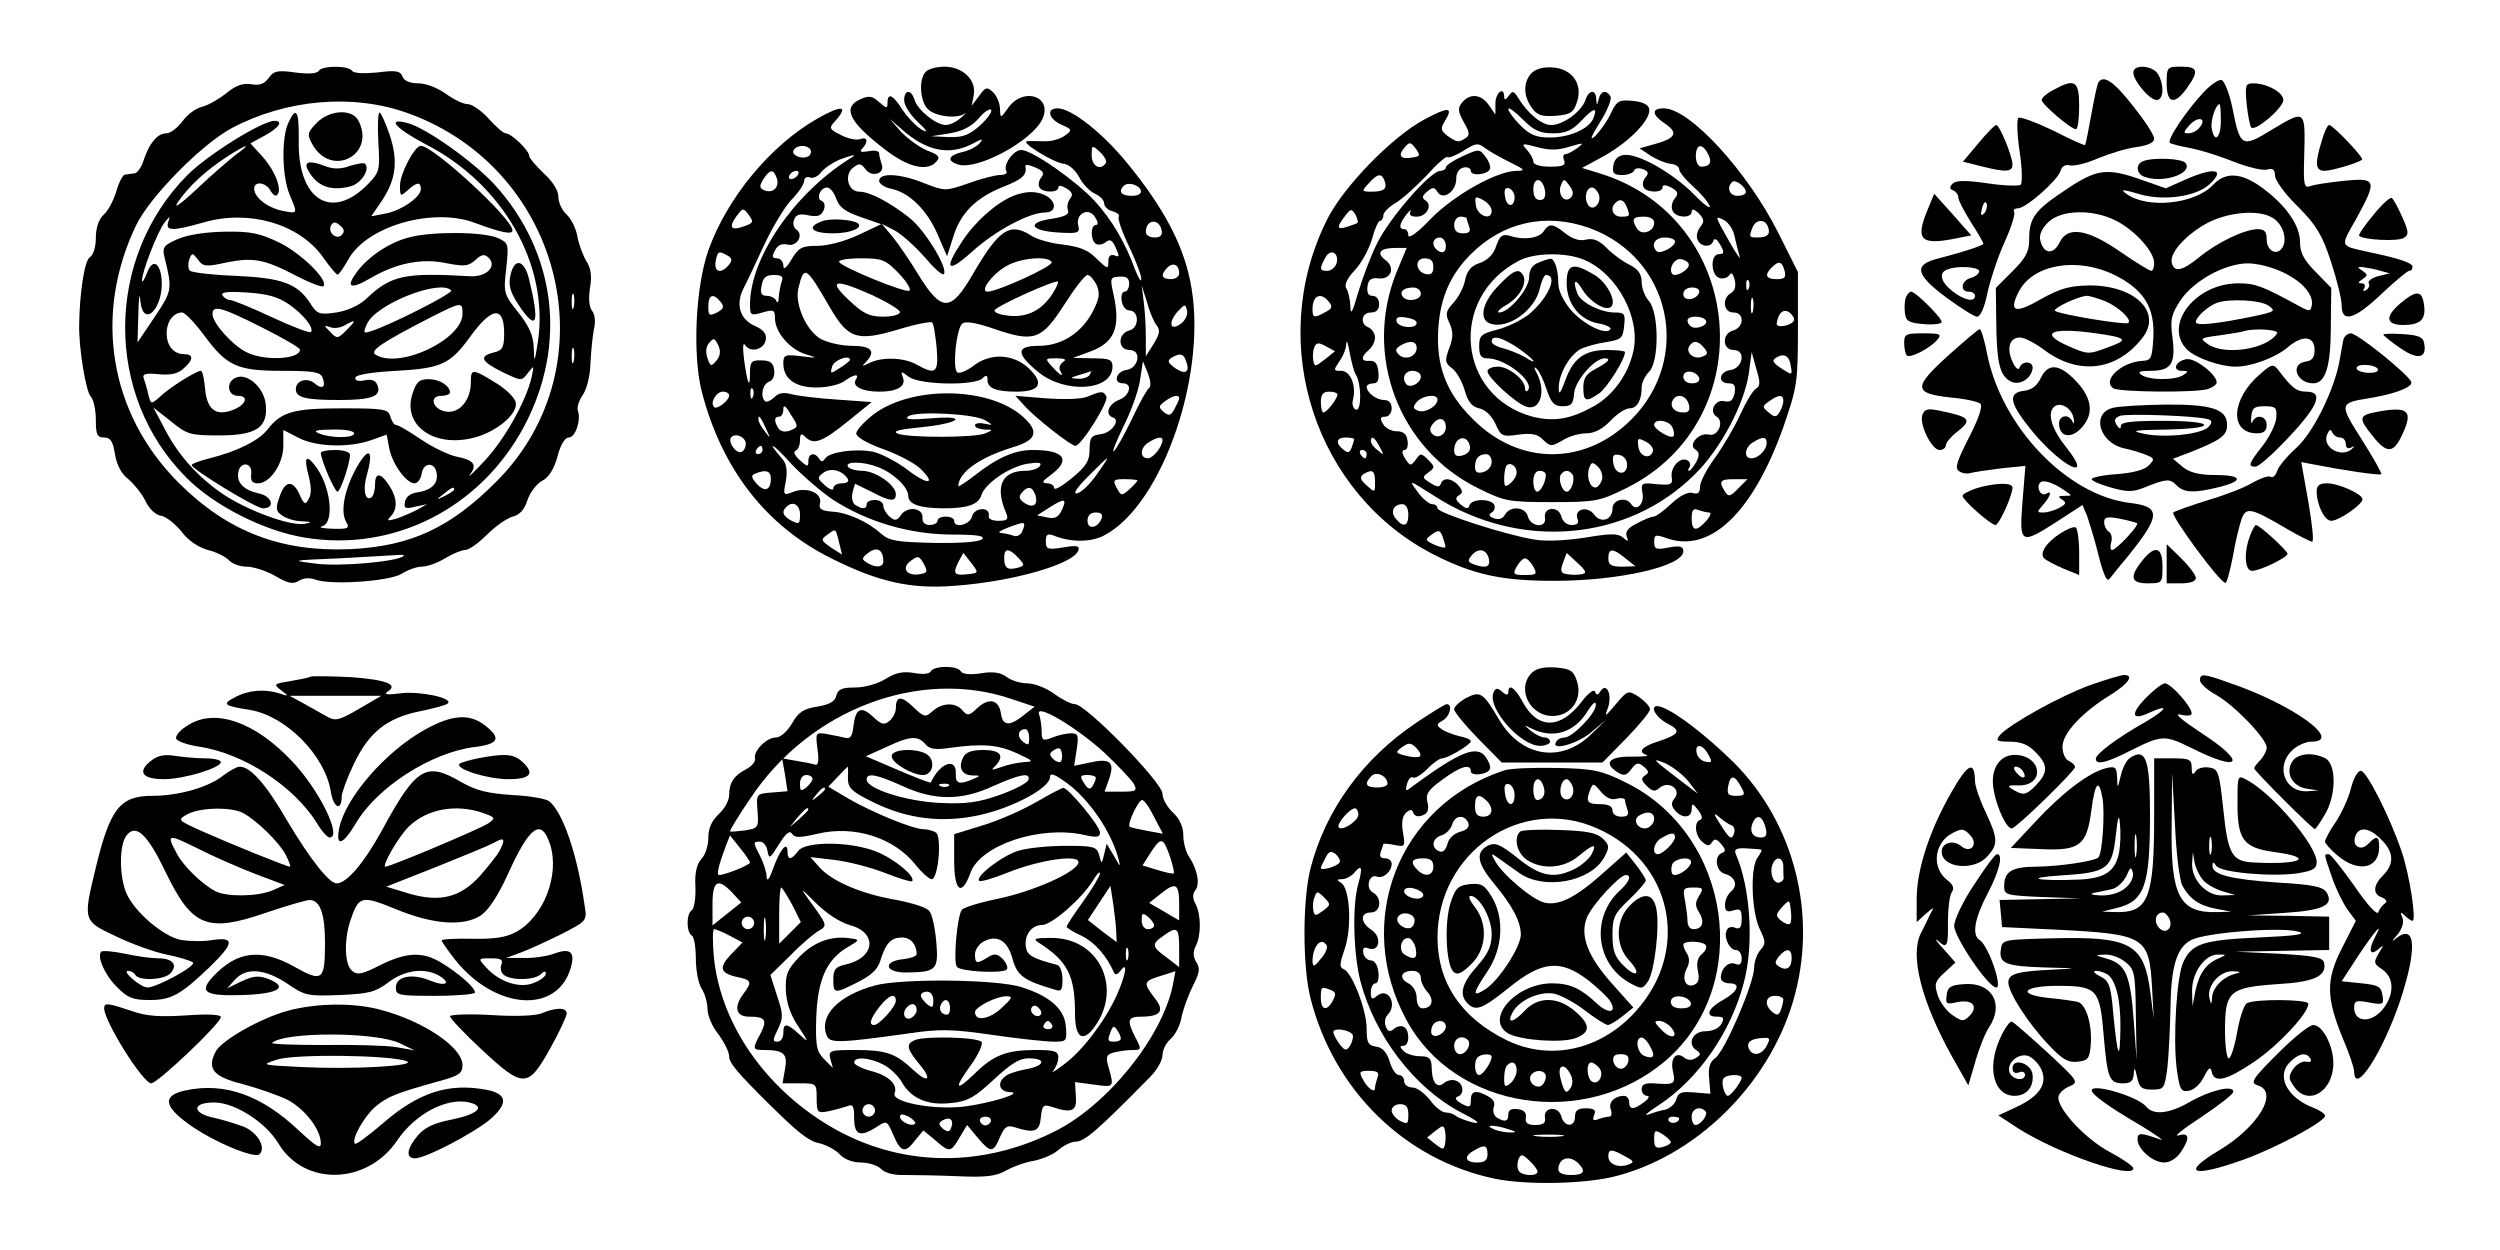
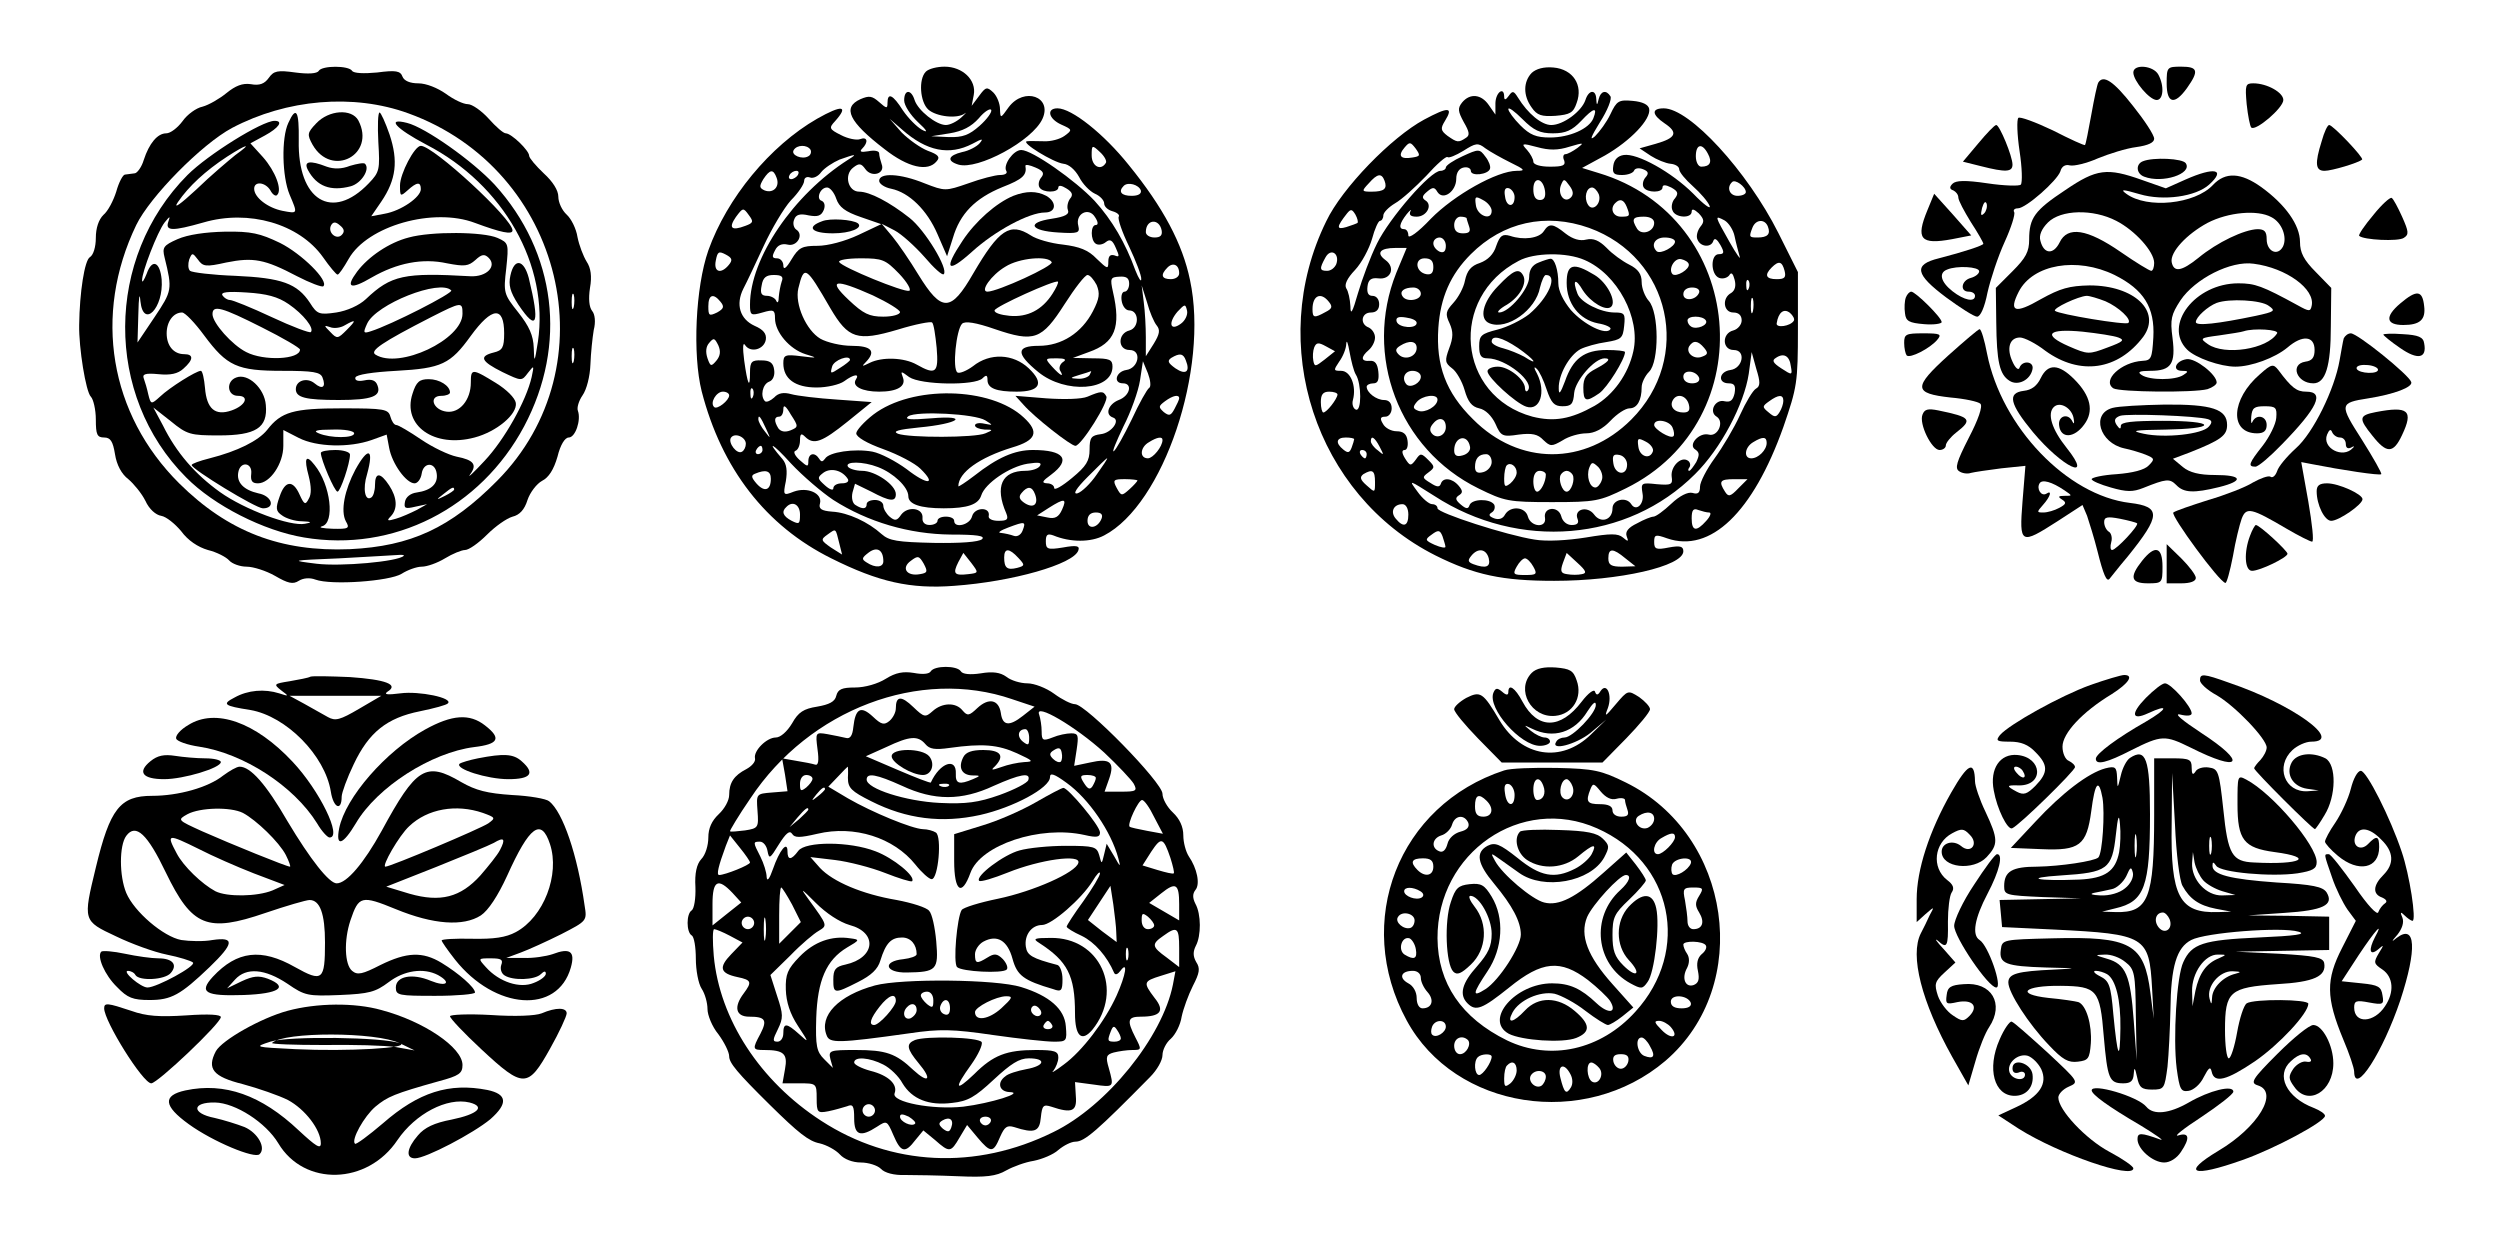
<svg xmlns="http://www.w3.org/2000/svg" version="1.0" width="450pt" height="225pt" viewBox="0 0 600 300" preserveAspectRatio="xMidYMid meet">
  <g transform="translate(0,300) scale(0.1,-0.1)" fill="#000000" stroke="none">
    <path d="M765 2830 c-4 -7 -26 -8 -56 -4 -43 6 -52 4 -64 -13 -10 -14 -22 -19 -43 -15 -20 3 -37 -4 -58 -21 -17 -14 -43 -29 -58 -33 -15 -3 -37 -19 -48 -35 -12 -16 -29 -29 -39 -29 -21 0 -41 -24 -54 -64 -5 -17 -16 -32 -22 -32 -7 -1 -17 -2 -23 -3 -5 0 -15 -19 -21 -41 -7 -22 -20 -47 -31 -56 -11 -11 -18 -31 -18 -55 0 -22 -6 -41 -14 -46 -13 -7 -25 -85 -26 -163 -1 -55 16 -160 28 -172 6 -6 12 -31 12 -55 0 -36 3 -43 20 -43 15 0 21 -9 26 -40 4 -26 16 -48 32 -60 13 -11 32 -34 41 -52 9 -20 25 -34 38 -36 12 -2 33 -19 48 -37 16 -22 40 -38 64 -45 21 -5 44 -17 51 -25 7 -8 26 -15 42 -15 16 0 47 -10 68 -22 31 -18 43 -21 57 -12 11 7 27 8 40 3 38 -14 178 -4 207 14 14 9 36 17 48 17 13 0 38 9 56 20 18 11 40 20 48 20 9 0 32 16 53 37 20 20 47 39 61 43 17 4 29 17 36 40 6 18 22 39 35 46 16 8 28 27 37 58 7 29 18 46 27 46 16 0 30 42 22 64 -3 7 2 24 11 37 10 14 18 46 19 74 1 28 5 65 8 83 5 19 3 38 -4 46 -7 9 -9 29 -5 55 5 28 2 48 -8 63 -8 13 -18 39 -22 59 -3 20 -15 44 -26 54 -11 10 -20 29 -20 43 0 15 -13 36 -35 56 -19 18 -35 37 -35 42 0 13 -43 54 -56 54 -6 0 -24 16 -41 35 -17 19 -40 35 -50 35 -11 0 -34 11 -53 25 -20 14 -47 25 -66 25 -20 0 -34 6 -38 16 -5 14 -16 16 -61 10 -32 -3 -56 -2 -60 4 -8 13 -72 13 -80 0z m215 -102 c373 -135 486 -607 213 -882 -112 -113 -207 -157 -353 -164 -166 -7 -293 42 -410 158 -167 166 -207 404 -103 620 33 68 157 194 230 233 131 69 291 83 423 35z m397 -465 c-3 -10 -5 -4 -5 12 0 17 2 24 5 18 2 -7 2 -21 0 -30z m0 -130 c-3 -10 -5 -4 -5 12 0 17 2 24 5 18 2 -7 2 -21 0 -30z m-408 -467 c-14 -14 -151 -26 -209 -19 -64 8 -64 8 55 13 66 4 129 7 139 8 11 1 17 0 15 -2z" />
    <path d="M692 2705 c-17 -36 -15 -129 3 -172 20 -47 20 -46 -17 -39 -35 7 -68 32 -68 53 0 19 27 16 39 -4 5 -10 13 -15 16 -11 13 12 -4 57 -34 91 l-30 33 35 19 c33 18 45 35 23 35 -30 0 -160 -81 -209 -130 -198 -199 -200 -529 -3 -726 66 -67 186 -128 283 -144 214 -36 423 70 528 267 104 196 77 417 -71 580 -53 57 -166 137 -210 148 -51 13 -28 -13 46 -52 186 -96 295 -290 268 -473 -8 -51 -9 -52 -10 -15 -1 30 -11 52 -37 85 -35 44 -36 47 -29 106 6 59 6 61 -21 73 -34 15 -159 16 -213 1 -47 -12 -97 -46 -124 -82 -29 -39 -16 -44 35 -14 61 35 122 47 181 34 42 -8 51 -7 68 8 15 14 22 15 32 5 20 -20 -5 -46 -44 -44 -159 9 -190 3 -251 -55 -16 -15 -45 -28 -71 -32 -41 -6 -46 -4 -63 23 -31 47 -68 60 -179 65 -55 2 -104 8 -109 12 -5 5 -5 17 -2 27 7 17 8 17 21 0 12 -17 19 -18 68 -7 65 13 92 8 170 -33 31 -16 60 -27 63 -24 14 13 -52 78 -104 104 -48 23 -69 28 -132 27 -47 -1 -89 -7 -114 -18 -34 -15 -37 -20 -31 -44 19 -77 18 -80 -24 -143 l-41 -61 2 68 c1 43 3 54 5 31 7 -67 56 -16 51 52 -4 43 -23 51 -36 14 -6 -15 -11 -23 -11 -16 -1 19 37 117 54 139 13 16 14 16 9 2 -8 -23 10 -23 84 -2 109 32 230 -3 287 -83 16 -23 32 -42 35 -42 3 -1 15 17 27 38 45 79 203 124 303 86 62 -23 90 -29 90 -18 0 28 -190 203 -220 203 -15 0 -50 -67 -50 -95 0 -27 1 -27 18 -12 23 21 32 21 32 3 0 -19 -47 -52 -87 -59 l-32 -6 24 35 c36 53 41 98 20 161 -10 29 -21 53 -24 53 -4 0 -5 -32 -3 -71 4 -66 3 -72 -23 -99 -88 -92 -171 -41 -168 103 1 71 -6 84 -25 42z m-127 -77 c-16 -13 -59 -49 -94 -83 -39 -36 -56 -48 -44 -30 26 38 66 75 118 109 48 31 62 34 20 4z m255 -192 c-13 -13 -35 7 -25 24 5 8 11 8 21 -1 10 -8 12 -15 4 -23z m263 -133 c6 -6 -145 -83 -193 -98 -18 -6 -19 -4 -9 18 21 47 175 108 202 80z m-390 -33 c35 -24 62 -58 53 -67 -2 -3 -45 13 -94 36 -49 23 -94 41 -100 41 -6 0 -14 5 -18 11 -5 8 12 10 58 7 48 -3 75 -10 101 -28z m417 -23 c0 -62 -152 -134 -209 -98 -14 9 15 29 134 90 73 37 75 37 75 8z m-481 -33 c50 -25 91 -49 91 -53 0 -24 -87 -28 -129 -6 -34 17 -81 70 -81 91 0 23 22 17 119 -32z m-139 -19 c55 -74 79 -85 188 -85 74 0 91 -3 96 -16 9 -23 0 -30 -19 -14 -18 15 -45 7 -45 -14 0 -20 23 -26 103 -26 80 0 103 9 93 35 -4 12 -14 16 -32 12 -15 -3 -23 0 -21 7 2 7 42 13 98 16 109 6 130 16 179 84 51 70 80 72 80 6 0 -34 -4 -41 -25 -46 -36 -9 -31 -21 21 -47 46 -22 46 -22 61 -2 15 19 15 19 9 -10 -13 -57 -65 -150 -113 -201 -26 -28 -42 -43 -35 -33 18 24 9 35 -32 43 -19 4 -57 22 -85 41 -28 19 -55 35 -60 35 -5 0 -11 9 -14 20 -5 18 -14 20 -115 20 -118 0 -147 -8 -181 -52 -21 -26 -71 -51 -138 -68 -24 -6 -43 -13 -43 -16 0 -10 154 -104 171 -104 31 0 22 30 -11 36 -35 8 -53 26 -48 51 5 27 34 23 31 -4 -2 -17 2 -23 16 -23 29 0 61 47 61 90 l0 38 37 -19 c43 -22 121 -24 175 -5 l36 13 6 -32 c7 -38 41 -85 61 -85 7 0 15 10 17 23 4 28 32 29 36 1 4 -25 -13 -41 -48 -46 -15 -2 -26 -11 -28 -22 -3 -16 0 -18 25 -12 l28 6 -25 -14 c-14 -7 -36 -17 -50 -21 -20 -6 -23 -5 -12 6 17 18 15 45 -4 74 -21 32 -34 32 -34 1 0 -14 -4 -27 -9 -30 -15 -10 -21 21 -10 56 17 62 3 67 -28 11 -26 -49 -36 -99 -23 -124 10 -17 7 -19 -32 -18 -24 1 -35 3 -25 6 31 8 21 99 -18 147 -21 27 -26 17 -14 -27 6 -24 7 -43 0 -54 -8 -16 -11 -14 -22 10 -16 36 -35 34 -48 -5 -10 -28 -9 -35 6 -45 9 -7 31 -14 47 -14 24 -1 26 -3 8 -6 -35 -7 -145 34 -204 76 -60 43 -105 95 -137 160 l-23 43 42 -33 c39 -32 47 -34 115 -34 89 0 118 18 113 73 -3 40 -43 77 -71 66 -25 -9 -22 -44 4 -44 28 0 19 -23 -15 -35 -40 -14 -60 4 -64 54 -2 22 -6 41 -10 41 -11 0 -75 -40 -98 -62 -21 -19 -22 -19 -28 5 -3 14 -8 31 -11 39 -4 10 4 13 35 10 29 -3 47 1 60 13 25 22 25 35 2 35 -25 0 -42 20 -42 50 0 28 16 50 37 50 7 0 31 -25 53 -55z m342 13 c-21 -21 -23 -22 -39 -5 -16 16 -16 17 -1 12 9 -4 25 -2 35 4 28 16 29 13 5 -11z m18 -248 c0 -12 -57 -12 -85 0 -15 6 -6 9 33 9 28 1 52 -3 52 -9z m240 -135 c0 -2 -10 -9 -22 -15 -22 -11 -22 -10 -4 4 21 17 26 19 26 11z" />
    <path d="M1130 2082 c0 -42 -27 -74 -58 -70 -33 4 -44 38 -13 38 12 0 21 4 21 8 0 16 -25 32 -51 32 -22 0 -30 -6 -39 -35 -25 -76 52 -131 149 -105 53 14 103 56 99 83 -2 12 -22 32 -48 48 -57 35 -60 35 -60 1z" />
    <path d="M770 1913 c0 -16 33 -93 40 -93 7 0 30 68 30 89 0 6 -16 11 -35 11 -19 0 -35 -3 -35 -7z" />
    <path d="M759 2704 c-22 -23 -22 -27 -9 -51 46 -81 153 -24 110 58 -16 29 -71 25 -101 -7z" />
    <path d="M739 2592 c21 -39 54 -52 103 -39 25 7 47 41 34 54 -3 3 -19 0 -36 -5 -20 -8 -39 -8 -56 -2 -41 16 -56 13 -45 -8z" />
    <path d="M1225 2339 c-5 -23 -1 -39 19 -70 45 -67 52 -47 25 64 -12 45 -35 48 -44 6z" />
    <path d="M2222 2828 c-18 -18 -14 -73 6 -91 19 -17 70 -23 88 -9 5 4 1 -1 -9 -10 -11 -10 -27 -18 -37 -18 -23 0 -67 35 -75 60 -8 26 -25 26 -25 -1 0 -12 15 -35 33 -52 23 -21 25 -27 9 -18 -12 7 -32 27 -45 46 -24 38 -37 44 -37 18 0 -14 -2 -14 -20 2 -17 15 -24 16 -45 7 -44 -20 -28 -54 58 -120 56 -44 104 -55 125 -29 9 10 4 16 -21 25 -18 7 -46 27 -63 44 l-29 33 30 -26 c59 -52 113 -63 169 -34 24 13 27 13 17 1 -7 -8 -26 -18 -42 -21 -33 -8 -38 -21 -9 -30 46 -14 178 57 202 110 24 53 -44 77 -81 28 -20 -28 -20 -28 -21 -5 0 13 -7 31 -16 40 -15 14 -18 14 -34 -8 l-18 -24 5 26 c7 36 -27 68 -70 68 -18 0 -38 -5 -45 -12z m129 -130 c-25 -22 -40 -28 -74 -27 l-42 2 44 7 c31 5 52 16 70 36 14 17 28 25 30 20 2 -5 -10 -22 -28 -38z" />
    <path d="M3676 2825 c-20 -21 -21 -54 0 -83 13 -19 24 -22 57 -20 35 3 43 7 51 31 16 43 -9 81 -56 85 -23 2 -41 -3 -52 -13z" />
    <path d="M5120 2826 c0 -20 39 -66 56 -66 16 0 19 33 4 61 -12 22 -60 26 -60 5z" />
    <path d="M5200 2800 c0 -49 19 -53 49 -11 29 41 26 51 -14 51 -34 0 -35 -1 -35 -40z" />
    <path d="M5036 2802 c-3 -5 -10 -39 -17 -78 -7 -38 -13 -70 -15 -72 -1 -2 -36 14 -77 35 -42 20 -80 34 -83 30 -4 -4 -3 -40 3 -80 6 -39 7 -75 3 -80 -3 -4 -40 -3 -80 3 -54 8 -76 7 -84 -1 -8 -8 -7 -13 2 -16 6 -3 12 -10 12 -17 0 -7 14 -33 30 -59 17 -26 30 -49 30 -52 0 -4 -45 -19 -107 -35 -61 -15 -57 -38 18 -94 34 -25 67 -46 74 -46 8 0 18 22 25 58 7 31 25 86 41 121 16 35 26 67 23 72 -3 5 1 9 9 9 19 0 94 66 102 89 3 12 12 17 23 14 10 -2 40 5 67 17 27 11 68 24 92 27 29 4 43 11 43 20 0 9 -23 44 -51 79 -47 60 -71 75 -83 56z m-274 -314 c-8 -8 -9 -4 -5 13 4 13 8 18 11 10 2 -7 -1 -18 -6 -23z m-12 -139 c0 -6 -9 -13 -20 -16 -23 -6 -27 -33 -5 -33 8 0 15 -4 15 -10 0 -16 -26 -11 -54 11 -28 22 -34 44 -13 52 23 10 77 7 77 -4z" />
-     <path d="M5289 2779 c-44 -47 -90 -117 -81 -122 4 -3 25 -8 47 -12 22 -4 68 -18 103 -32 35 -14 72 -23 83 -20 14 4 19 0 19 -15 0 -10 24 -44 54 -73 45 -45 59 -68 80 -132 14 -43 26 -90 26 -106 0 -43 31 -34 96 28 32 30 62 55 66 55 5 0 8 4 8 10 0 9 -33 20 -105 35 -71 16 -69 11 -30 80 51 93 49 99 -30 91 -36 -4 -72 -9 -81 -13 -14 -5 -16 4 -14 68 3 119 5 117 -82 65 -67 -41 -72 -38 -90 54 -7 35 -19 65 -26 68 -7 2 -26 -11 -43 -29z m41 -69 c0 -42 -16 -55 -22 -17 -3 18 10 57 19 57 2 0 3 -18 3 -40z m-51 -16 c-6 -8 -18 -14 -27 -14 -13 0 -12 3 3 20 20 22 43 17 24 -6z m431 -343 l25 -7 -28 -7 c-15 -4 -25 -12 -22 -17 3 -5 0 -12 -6 -16 -8 -4 -9 -3 -5 4 4 7 1 12 -6 12 -9 0 -9 3 2 10 13 9 13 11 0 20 -13 9 -13 10 0 9 8 -1 26 -4 40 -8z" />
-     <path d="M4928 2784 c-16 -8 -28 -19 -28 -24 0 -10 70 -70 82 -70 5 0 8 25 8 55 0 61 -10 68 -62 39z" />
    <path d="M5392 2750 c3 -28 8 -53 11 -56 10 -10 77 47 77 66 0 18 -39 40 -72 40 -19 0 -20 -4 -16 -50z" />
    <path d="M3589 2753 l0 -28 -16 23 c-18 26 -45 29 -64 6 -11 -14 -10 -21 4 -47 14 -24 15 -32 5 -38 -18 -12 -21 -11 -44 5 -17 13 -17 18 -6 36 21 34 8 34 -50 3 -78 -42 -197 -164 -235 -244 -145 -295 -26 -657 262 -802 94 -47 161 -61 285 -61 156 0 310 35 310 71 0 12 -8 14 -35 9 -30 -6 -35 -4 -35 13 0 18 3 19 31 9 104 -36 206 62 279 267 33 96 35 106 35 236 l0 136 -47 94 c-75 149 -213 299 -275 299 -30 0 -29 -15 2 -36 33 -22 28 -35 -21 -49 l-39 -11 27 -18 c14 -9 36 -18 47 -19 12 -1 21 -7 21 -13 0 -7 15 -25 33 -41 18 -16 36 -37 40 -47 4 -10 -14 3 -39 29 -52 52 -135 98 -167 93 -14 -2 -23 -11 -25 -25 -3 -19 1 -23 21 -23 14 0 27 5 29 11 2 5 11 7 21 3 13 -5 15 -10 6 -20 -6 -7 -8 -18 -4 -24 8 -13 45 -13 45 0 0 7 7 7 21 0 16 -9 18 -14 9 -26 -7 -7 -10 -21 -6 -29 6 -18 46 -20 46 -3 0 8 6 6 17 -4 13 -14 14 -20 4 -32 -7 -9 -11 -23 -7 -31 7 -18 33 -20 38 -3 3 8 9 4 17 -10 10 -18 9 -22 -4 -22 -20 0 -20 -49 1 -57 9 -3 19 0 24 6 5 9 9 5 13 -10 4 -15 1 -26 -8 -32 -23 -12 -19 -47 5 -47 13 0 20 -7 20 -19 0 -10 -9 -21 -20 -24 -28 -7 -27 -47 1 -47 30 0 22 -44 -8 -48 -28 -4 -31 -32 -4 -32 14 0 17 -6 14 -24 -4 -17 -10 -22 -24 -19 -22 6 -39 -25 -19 -37 19 -12 3 -49 -19 -43 -23 6 -51 -25 -32 -36 10 -7 10 -13 2 -30 -7 -11 -14 -21 -17 -21 -3 0 -3 4 1 9 3 5 1 13 -5 16 -16 10 -41 -15 -38 -39 3 -19 -1 -21 -36 -18 -37 4 -38 3 -34 -22 5 -25 -15 -45 -27 -26 -12 19 -45 11 -45 -10 0 -28 -28 -37 -44 -15 -16 22 -49 13 -40 -10 4 -10 0 -15 -14 -15 -12 0 -22 9 -25 21 -7 26 -44 22 -39 -4 4 -25 -34 -22 -41 3 -6 24 -42 27 -55 5 -5 -10 -15 -13 -26 -9 -13 5 -14 9 -6 14 7 4 9 13 6 19 -10 15 -53 14 -59 -1 -3 -10 -8 -10 -21 1 -13 11 -14 16 -5 22 10 6 10 11 0 23 -16 19 -38 21 -43 5 -3 -9 -10 -8 -25 2 -20 12 -20 14 -5 25 16 12 16 14 0 30 -17 17 -19 17 -30 1 -12 -16 -14 -16 -26 3 -8 13 -8 20 -1 20 6 0 9 10 7 23 -2 15 -10 22 -26 22 -13 0 -28 8 -33 18 -8 13 -6 17 6 17 8 0 15 9 15 20 0 13 -7 20 -18 20 -19 0 -42 18 -42 32 0 4 7 8 16 8 11 0 14 8 12 28 -2 19 -8 27 -20 26 -22 -2 -23 9 -3 26 8 7 15 20 15 30 0 10 -7 20 -15 24 -22 8 -18 36 5 36 13 0 20 7 20 20 0 12 -7 20 -16 20 -10 0 -14 7 -12 23 2 16 9 21 26 19 30 -4 42 26 17 44 -23 17 -13 29 24 29 l27 0 -25 -60 c-79 -198 6 -423 197 -517 63 -31 72 -33 177 -33 104 0 114 2 177 33 331 163 289 651 -66 757 l-39 12 55 30 c61 35 111 87 106 112 -2 10 -16 17 -40 19 -33 3 -38 0 -53 -32 -9 -19 -26 -42 -37 -53 -14 -12 -10 -2 12 34 18 28 29 56 25 62 -10 16 -23 13 -28 -6 -4 -17 -5 -17 -6 0 -1 23 -18 22 -26 -3 -9 -27 -53 -60 -82 -60 -23 0 -56 27 -80 66 -10 16 -13 17 -22 4 -7 -10 -11 -11 -11 -2 0 25 -20 11 -21 -15z m138 -73 c31 0 46 7 68 30 30 32 40 34 29 6 -10 -25 -57 -46 -104 -46 -33 0 -48 6 -71 29 -16 16 -29 34 -29 39 0 6 15 -5 34 -24 27 -27 42 -34 73 -34z m-337 -58 c-29 -5 -36 4 -19 24 12 14 14 14 27 -3 11 -16 11 -18 -8 -21z m235 -12 c35 -17 37 -20 15 -20 -47 0 -150 -58 -206 -115 -31 -33 -54 -49 -54 -40 0 8 -4 15 -10 15 -14 0 -12 13 6 36 8 10 13 13 9 7 -4 -9 1 -13 15 -13 24 0 39 28 21 39 -9 6 -8 11 4 21 14 12 18 11 25 -1 14 -21 45 2 45 32 0 15 7 25 18 27 9 2 17 -2 17 -8 0 -14 42 -9 46 5 2 6 -3 19 -11 29 -14 19 -16 19 -55 1 -22 -10 -40 -22 -40 -27 0 -4 -6 -8 -13 -8 -24 0 -122 -113 -152 -174 -16 -32 -36 -86 -46 -120 -13 -46 -18 -54 -18 -31 -1 17 -5 36 -10 43 -5 9 2 24 21 44 16 17 34 51 41 75 6 23 15 43 19 43 4 0 8 6 8 13 0 7 13 20 28 29 16 9 49 39 75 66 25 28 48 48 51 45 3 -3 20 4 38 15 30 19 35 20 53 6 11 -8 38 -23 60 -34z m142 38 c34 10 36 10 19 -3 -11 -8 -24 -15 -29 -15 -5 0 -7 -7 -3 -15 4 -12 -3 -15 -34 -15 -24 0 -40 5 -40 12 0 6 -7 19 -15 28 -15 16 -13 17 24 7 29 -8 50 -8 78 1z m332 -17 c11 -20 5 -31 -16 -31 -7 0 -13 11 -13 25 0 29 15 33 29 6z m-776 -65 c7 -19 -1 -26 -31 -26 -24 0 -25 1 -7 20 21 24 31 25 38 6z m385 -24 c2 -15 -2 -22 -12 -22 -11 0 -16 9 -16 26 0 31 23 28 28 -4z m62 -16 c-15 -15 -32 7 -24 29 7 17 8 17 21 -1 9 -12 10 -21 3 -28z m420 13 c0 -5 -9 -9 -20 -9 -19 0 -27 20 -13 33 7 8 33 -11 33 -24z m-555 -12 c0 -26 -20 -25 -23 2 -3 16 1 22 10 19 7 -3 13 -12 13 -21z m202 7 c8 -22 -15 -44 -26 -25 -10 16 -4 41 10 41 5 0 12 -7 16 -16z m-257 -40 c0 -25 -35 -12 -38 14 -3 21 -1 22 17 12 12 -6 21 -18 21 -26z m324 10 c9 -23 8 -24 -14 -24 -19 0 -27 20 -13 33 11 11 20 8 27 -9z m-646 -39 c-1 -1 -14 -6 -27 -10 -24 -7 -24 0 2 33 9 11 12 10 20 -3 5 -9 7 -18 5 -20z m262 11 c0 -2 3 -11 6 -20 4 -12 0 -16 -15 -16 -14 0 -21 6 -21 20 0 11 7 20 15 20 8 0 15 -2 15 -4z m450 -11 c0 -21 -30 -31 -41 -14 -14 23 -11 29 16 29 16 0 25 -6 25 -15z m193 -32 c3 -15 9 -37 12 -48 4 -11 -7 4 -24 34 -36 64 -37 65 -12 52 10 -6 21 -23 24 -38z m-349 20 c196 -71 249 -312 101 -460 -111 -111 -269 -111 -380 1 -65 64 -89 129 -83 219 5 73 29 128 78 177 77 77 180 100 284 63z m429 3 c7 -18 -1 -26 -25 -26 -20 0 -21 1 -12 24 8 20 30 21 37 2z m-773 -46 c0 -13 -5 -18 -15 -14 -8 4 -15 12 -15 20 0 8 7 14 15 14 8 0 15 -9 15 -20z m550 10 c0 -12 -35 -31 -44 -23 -15 15 -4 33 19 33 14 0 25 -4 25 -10z m-813 -54 c-4 -9 -13 -16 -22 -16 -18 0 -19 5 -4 32 13 24 35 9 26 -16z m233 -7 c0 -14 -5 -19 -17 -17 -26 5 -29 38 -4 38 15 0 21 -6 21 -21z m613 7 c3 -12 -30 -32 -39 -24 -11 12 5 40 21 36 9 -2 17 -7 18 -12z m230 -16 c4 -16 0 -20 -19 -20 -26 0 -30 10 -12 28 17 17 25 15 31 -8z m-86 -42 c-3 -8 -6 -5 -6 6 -1 11 2 17 5 13 3 -3 4 -12 1 -19z m-787 -13 c0 -16 -35 -21 -44 -6 -8 12 4 21 26 21 10 0 18 -7 18 -15z m668 3 c-7 -19 -38 -22 -38 -4 0 10 9 16 21 16 12 0 19 -5 17 -12z m-889 -22 c10 -12 8 -17 -8 -25 -27 -15 -31 -14 -31 7 0 33 20 42 39 18z m1018 -23 c-3 -10 -5 -4 -5 12 0 17 2 24 5 18 2 -7 2 -21 0 -30z m98 -23 c-8 -13 -43 -18 -41 -6 4 26 17 37 32 25 7 -6 12 -15 9 -19z m-905 -5 c0 -15 -43 -12 -48 3 -3 10 4 13 22 10 15 -2 26 -7 26 -13z m694 6 c7 -11 -22 -23 -35 -15 -5 3 -9 9 -9 15 0 12 37 12 44 0z m-840 -130 c14 -22 14 -90 0 -84 -6 2 -10 13 -7 23 9 34 -6 70 -28 70 -19 0 -19 1 -5 22 9 12 17 32 17 43 1 11 4 2 8 -20 4 -22 10 -46 15 -54z m-75 36 c-22 -17 -24 -18 -27 -3 -2 10 -1 24 2 32 5 12 10 13 28 3 l22 -12 -25 -20z m221 28 c0 -21 -28 -31 -43 -16 -9 9 -8 14 3 21 22 14 40 12 40 -5z m690 0 c10 -12 9 -16 -5 -21 -19 -8 -40 9 -31 25 10 15 21 14 36 -4z m124 -98 c-7 -4 -24 -32 -38 -63 -14 -31 -42 -78 -61 -104 -19 -26 -35 -57 -35 -68 0 -15 -5 -19 -18 -15 -11 3 -31 -7 -51 -26 -18 -17 -37 -31 -43 -31 -5 0 -23 -7 -39 -16 -21 -10 -29 -20 -25 -31 5 -13 4 -14 -9 -3 -12 10 -29 10 -89 0 -44 -7 -94 -10 -123 -5 -66 10 -233 64 -233 75 0 6 -6 10 -13 10 -7 0 -23 13 -35 30 -22 30 -22 29 40 -10 203 -132 464 -110 626 52 62 61 118 168 129 241 l7 52 11 -40 c10 -32 10 -42 -1 -48z m84 54 c4 -22 3 -22 -23 -5 -20 13 -23 19 -13 25 19 13 33 5 36 -20z m-888 -25 c0 -15 -24 -28 -34 -19 -13 14 -5 33 14 33 11 0 20 -6 20 -14z m668 -3 c2 -8 -5 -13 -17 -13 -12 0 -21 6 -21 16 0 18 31 15 38 -3z m-868 -40 c-1 -11 -26 -43 -34 -43 -3 0 -6 11 -6 25 0 18 5 25 20 25 11 0 20 -3 20 -7z m240 -12 c0 -16 -30 -33 -46 -27 -13 5 -14 9 -4 21 13 16 50 21 50 6z m603 -11 c4 -15 0 -20 -13 -20 -22 0 -34 15 -25 30 10 17 32 11 38 -10z m227 8 c0 -7 -4 -19 -9 -27 -8 -13 -12 -13 -26 -1 -16 13 -16 15 1 27 22 16 34 17 34 1z m-810 -63 c0 -19 -20 -29 -32 -17 -8 8 -7 16 2 26 14 17 30 12 30 -9z m544 -1 c4 -9 5 -19 2 -21 -7 -7 -46 17 -46 27 0 17 37 11 44 -6z m-764 -28 c0 -2 -3 -12 -6 -20 -5 -13 -9 -14 -20 -5 -20 16 -17 29 6 29 11 0 20 -2 20 -4z m61 -18 c11 -21 11 -22 -4 -9 -10 7 -17 17 -17 22 0 15 9 10 21 -13z m217 0 c2 -9 -6 -18 -18 -21 -14 -4 -20 0 -20 12 0 33 32 41 38 9z m439 -11 c-7 -21 -32 -13 -35 11 -3 21 -1 22 18 12 12 -6 19 -17 17 -23z m273 20 c0 -17 -20 -37 -37 -37 -19 0 -16 27 5 39 23 14 32 13 32 -2z m-960 -27 c0 -5 -2 -10 -4 -10 -3 0 -8 5 -11 10 -3 6 -1 10 4 10 6 0 11 -4 11 -10z m300 -19 c0 -10 -9 -21 -20 -24 -14 -4 -20 0 -20 12 0 21 9 31 27 31 7 0 13 -8 13 -19z m325 -6 c0 -28 -29 -25 -33 3 -3 19 0 23 15 20 10 -2 18 -12 18 -23z m-265 -19 c0 -8 -7 -19 -15 -26 -13 -10 -15 -9 -15 12 0 14 3 28 6 31 9 9 24 -2 24 -17z m204 -19 c-3 -9 -10 -17 -15 -17 -14 0 -22 27 -15 47 6 15 8 15 22 2 8 -9 12 -23 8 -32z m-544 -4 c0 -26 0 -26 -20 -8 -16 14 -17 20 -8 27 22 13 28 9 28 -19z m410 18 c0 -17 -12 -41 -21 -41 -5 0 -9 11 -9 25 0 16 6 25 15 25 8 0 15 -4 15 -9z m64 0 c7 -11 -3 -41 -14 -41 -11 0 -21 30 -14 41 3 5 9 9 14 9 5 0 11 -4 14 -9z m398 -33 c-19 -20 -24 -21 -32 -8 -16 25 -12 30 22 30 l32 0 -22 -22z m-792 -63 c0 -28 -12 -32 -30 -10 -14 16 -6 35 16 35 8 0 14 -10 14 -25z m722 5 c6 0 3 -9 -7 -20 -24 -27 -35 -25 -35 6 0 20 4 25 16 20 9 -3 20 -6 26 -6z m-633 -82 c1 -4 -11 -2 -25 4 -24 11 -25 13 -8 25 16 12 20 11 26 -4 3 -10 7 -21 7 -25z m104 -28 c5 -21 -7 -25 -37 -14 -13 5 -14 9 -5 20 16 20 36 17 42 -6z m328 0 l24 -19 -32 -1 c-26 0 -33 4 -33 20 0 25 11 25 41 0z m-105 -38 c-9 -2 -24 -2 -35 0 -15 2 -17 7 -10 27 l9 24 26 -24 c21 -19 23 -25 10 -27z m-116 18 c10 -18 8 -20 -20 -20 -28 0 -30 2 -20 20 6 11 15 20 20 20 5 0 14 -9 20 -20z" />
    <path d="M3705 2445 c-11 -17 -49 -22 -81 -11 -18 5 -24 1 -33 -24 -6 -20 -20 -34 -39 -41 -22 -7 -31 -19 -36 -42 -3 -17 -16 -41 -28 -54 -18 -20 -20 -26 -9 -49 9 -20 9 -34 -1 -60 -11 -30 -10 -35 7 -48 10 -7 24 -31 30 -52 8 -28 17 -40 35 -44 15 -3 30 -18 39 -37 13 -30 17 -32 56 -26 32 4 46 1 59 -13 17 -16 20 -16 46 -1 15 10 41 17 57 17 19 0 39 10 58 30 16 17 36 30 46 30 18 0 29 19 29 51 0 10 8 27 18 37 24 24 24 142 -1 170 -9 10 -17 30 -17 45 0 19 -8 31 -30 42 -16 8 -41 26 -54 40 -18 18 -32 24 -49 20 -15 -4 -32 1 -49 14 -31 25 -40 26 -53 6z m98 -69 c79 -34 135 -140 117 -219 -12 -55 -48 -105 -93 -131 -57 -32 -97 -39 -149 -26 -181 49 -202 286 -33 374 37 20 115 21 158 2z" />
    <path d="M3693 2370 c-16 -6 -23 -18 -23 -35 0 -28 -48 -85 -72 -85 -7 0 1 9 19 19 32 20 49 53 38 71 -10 17 -23 12 -60 -27 -37 -38 -46 -79 -20 -89 42 -17 111 32 121 86 4 16 10 30 14 30 30 0 7 -54 -40 -94 -18 -14 -52 -31 -76 -37 -39 -10 -44 -14 -44 -40 0 -23 5 -29 20 -29 44 0 116 -58 96 -78 -3 -3 -6 0 -6 6 0 21 -39 52 -65 52 -14 0 -25 -5 -25 -11 0 -15 68 -77 93 -85 33 -11 48 35 26 79 -8 14 -8 19 -1 12 6 -5 17 -28 24 -50 11 -32 18 -40 38 -40 21 0 26 5 28 32 3 30 49 83 73 83 17 0 9 -9 -21 -25 -23 -12 -30 -22 -30 -45 0 -34 6 -36 38 -14 19 13 62 82 62 99 0 3 -20 5 -44 5 -53 0 -81 -20 -100 -75 -11 -29 -15 -34 -15 -17 -1 32 25 79 52 94 12 6 40 14 62 17 36 6 40 9 43 39 3 29 1 32 -23 32 -33 0 -81 24 -89 45 -13 34 -5 39 13 8 19 -29 56 -51 68 -39 13 13 -10 58 -40 76 -51 31 -67 27 -67 -19 0 -49 30 -88 75 -97 19 -3 33 -10 30 -14 -10 -16 -64 11 -95 46 -18 22 -30 46 -30 64 0 32 -9 60 -19 59 -3 0 -16 -4 -28 -9z m-50 -205 c40 -28 52 -45 15 -21 -13 7 -35 16 -50 20 -16 4 -28 11 -28 16 0 17 24 11 63 -15z" />
    <path d="M1961 2715 c-113 -65 -216 -190 -261 -316 -31 -89 -38 -250 -16 -338 48 -186 154 -323 311 -401 114 -57 190 -74 295 -66 140 10 287 52 298 85 4 11 -4 13 -37 7 -37 -6 -41 -4 -41 15 0 16 4 19 18 14 41 -17 90 -17 122 0 142 74 252 399 206 613 -18 87 -64 174 -147 276 -60 75 -137 136 -171 136 -27 0 -22 -25 9 -39 27 -12 27 -13 8 -27 -11 -8 -33 -14 -50 -13 -16 0 -34 1 -40 0 -17 -2 63 -51 87 -54 13 -1 28 -14 38 -32 8 -16 25 -34 38 -40 12 -5 22 -16 22 -23 0 -8 9 -16 20 -19 11 -3 18 -9 15 -13 -3 -5 8 -37 25 -72 16 -34 30 -70 29 -78 0 -8 -6 1 -14 21 -24 66 -56 121 -98 167 -46 49 -150 122 -176 122 -19 0 -44 -36 -36 -50 4 -6 -3 -10 -15 -10 -11 0 -46 -9 -76 -20 -55 -19 -56 -19 -105 0 -59 24 -109 26 -109 6 0 -7 13 -16 29 -19 43 -9 86 -51 111 -109 l23 -53 14 44 c17 58 53 95 119 122 49 19 59 29 55 51 0 4 10 2 24 -4 19 -8 22 -14 14 -24 -6 -7 -8 -18 -4 -24 8 -13 45 -13 45 0 0 6 8 5 19 -2 15 -9 17 -16 9 -25 -5 -7 -8 -19 -5 -27 4 -10 -6 -16 -39 -21 -61 -9 -52 -29 16 -33 48 -3 52 -1 48 16 -8 29 25 46 40 21 8 -12 8 -19 2 -19 -13 0 -13 -37 0 -45 6 -4 17 -2 24 4 10 8 16 5 24 -14 9 -20 9 -23 -3 -18 -10 3 -15 -1 -15 -15 0 -19 -2 -18 -28 7 -20 21 -41 29 -81 34 -29 3 -64 13 -77 22 -50 32 -76 15 -138 -91 -54 -94 -76 -94 -132 -3 -20 33 -48 74 -62 91 l-26 31 31 -16 c17 -9 49 -38 72 -64 22 -26 43 -45 46 -41 12 12 -45 106 -82 135 -48 38 -96 63 -121 63 -27 0 -37 41 -14 58 14 11 19 10 29 -4 15 -21 48 -11 39 12 -3 9 -6 20 -6 26 0 6 -12 8 -26 5 -18 -3 -22 -1 -15 6 16 16 13 30 -5 23 -8 -3 -29 1 -46 10 -28 14 -29 17 -14 33 34 38 17 40 -43 6z m-16 -74 c3 -5 1 -13 -5 -16 -15 -9 -43 3 -35 15 8 13 32 13 40 1z m709 -32 c-12 -20 -34 -8 -34 18 0 25 1 26 20 8 11 -10 17 -22 14 -26z m-618 8 c-132 -84 -236 -237 -236 -348 0 -26 2 -27 30 -19 27 8 30 6 30 -14 0 -33 35 -74 73 -86 30 -9 30 -10 -10 -5 -39 5 -43 3 -43 -17 0 -37 28 -58 80 -58 25 0 55 7 66 15 23 17 38 19 28 4 -10 -16 15 -29 56 -29 44 0 65 13 57 34 -6 16 -5 16 15 1 28 -19 158 -21 176 -3 9 9 12 8 12 -4 0 -20 21 -28 70 -28 56 0 67 20 29 56 -37 35 -93 38 -134 5 -15 -11 -32 -18 -37 -15 -13 8 -3 103 11 117 7 7 33 3 79 -13 94 -32 112 -26 167 60 25 39 49 70 55 70 6 0 15 -11 22 -24 8 -20 7 -32 -9 -63 -27 -52 -75 -83 -130 -83 -55 0 -55 -19 -1 -63 65 -53 178 -45 178 13 0 17 -7 20 -47 20 l-48 1 38 14 c63 22 78 59 58 145 -7 32 -6 35 16 36 16 1 23 -3 23 -17 0 -10 -5 -19 -11 -19 -6 0 -9 -10 -7 -22 2 -13 10 -23 18 -23 24 0 25 -41 1 -48 -29 -7 -29 -47 0 -47 30 0 22 -44 -8 -48 -25 -4 -32 -32 -8 -32 24 0 17 -30 -10 -40 -25 -10 -34 -35 -14 -42 19 -6 -3 -37 -29 -40 -23 -3 -27 -8 -27 -37 0 -27 -8 -40 -42 -68 -24 -20 -43 -31 -43 -24 0 6 -8 11 -17 11 -14 1 -12 5 10 21 48 36 31 59 -44 59 -44 0 -85 -18 -141 -62 -21 -16 -38 -27 -38 -25 0 33 51 69 129 93 58 17 66 37 28 72 -79 74 -268 78 -361 7 -22 -17 -41 -38 -41 -45 0 -9 26 -24 65 -38 36 -13 76 -34 89 -47 40 -39 17 -40 -33 -1 -26 19 -62 38 -82 42 -43 8 -105 -1 -114 -17 -6 -8 -9 -8 -14 0 -11 17 -26 13 -26 -6 0 -14 -2 -14 -21 3 -11 10 -16 20 -10 22 6 2 11 13 11 25 0 16 3 18 12 9 21 -21 41 -13 102 36 l58 47 -83 6 c-46 3 -96 9 -110 13 -18 5 -31 3 -41 -8 -9 -8 -18 -12 -22 -9 -12 12 -6 41 10 47 9 3 14 15 12 28 -2 17 -10 23 -30 23 -24 1 -28 -3 -28 -29 0 -42 -6 -29 -14 29 -4 31 -3 45 2 37 13 -20 46 -11 50 13 2 14 -6 24 -27 33 -35 16 -46 51 -27 89 8 15 30 62 49 103 19 41 48 90 65 109 18 18 32 39 32 47 0 7 6 11 14 8 8 -3 20 3 27 13 8 10 28 23 44 30 39 14 44 14 21 0z m-172 -44 c8 -21 -8 -38 -29 -30 -13 6 -13 10 -3 27 16 24 24 25 32 3z m51 7 c-3 -5 -11 -10 -16 -10 -6 0 -7 5 -4 10 3 6 11 10 16 10 6 0 7 -4 4 -10z m823 -37 c2 -8 -6 -13 -22 -13 -25 0 -33 10 -19 24 10 10 36 3 41 -11z m-731 -20 c7 -20 21 -31 59 -44 l49 -17 -55 -26 c-32 -15 -73 -26 -98 -26 -37 0 -45 -4 -62 -32 -13 -22 -20 -27 -20 -15 0 9 -7 17 -15 17 -12 0 -13 4 -5 19 6 13 17 17 30 14 23 -6 40 24 21 36 -6 4 -9 15 -5 24 4 12 14 15 35 10 22 -4 30 -1 36 13 4 10 2 19 -5 22 -14 4 -4 32 13 32 7 0 17 -12 22 -27z m-218 -65 c-34 -13 -41 -5 -23 21 17 23 18 23 31 5 12 -16 11 -19 -8 -26z m999 -11 c2 -12 -3 -17 -17 -17 -12 0 -21 6 -21 13 0 31 32 34 38 4z m-1039 -83 c-19 -23 -37 -17 -31 11 4 21 7 23 24 14 15 -8 17 -13 7 -25z m409 -21 c19 -20 30 -39 24 -41 -13 -4 -160 56 -168 69 -3 5 20 9 52 9 52 0 59 -3 92 -37z m366 28 c6 -9 -130 -71 -154 -71 -19 0 9 40 43 60 33 21 102 27 111 11z m306 -27 c0 -8 -9 -14 -20 -14 -22 0 -26 10 -8 28 13 13 28 7 28 -14z m-837 -84 c43 -73 64 -80 162 -51 42 13 79 20 82 17 4 -3 8 -31 11 -61 5 -60 -2 -66 -48 -40 -30 17 -83 19 -113 4 -18 -9 -20 -9 -9 2 25 26 14 39 -34 39 -25 0 -59 8 -75 17 -34 20 -62 83 -53 121 14 57 18 54 77 -48z m-117 64 c-3 -9 -6 -25 -7 -37 0 -12 -3 -16 -6 -9 -2 6 -13 12 -22 12 -14 0 -17 6 -13 25 3 19 11 25 29 25 19 0 24 -4 19 -16z m650 -29 c-25 -39 -60 -57 -103 -53 -21 2 -37 7 -36 13 1 9 145 74 152 69 2 -2 -4 -15 -13 -29z m-431 -4 c36 -17 65 -35 65 -40 0 -6 -18 -11 -40 -11 -34 0 -48 7 -83 40 -52 49 -34 52 58 11z m681 -72 c9 -11 7 -21 -7 -44 l-19 -30 0 45 c0 25 -2 63 -5 85 l-5 40 13 -41 c6 -23 17 -48 23 -55z m-1047 57 c10 -12 8 -17 -8 -26 -19 -9 -21 -8 -21 15 0 28 12 32 29 11z m1105 -53 c-26 -19 -31 2 -8 29 18 19 19 19 23 2 2 -10 -5 -24 -15 -31z m-1115 -89 c-12 -14 -14 -14 -21 6 -5 15 -4 28 4 37 11 13 13 12 22 -6 6 -14 5 -25 -5 -37z m1127 1 c11 -27 0 -36 -25 -19 -18 13 -20 18 -10 25 20 12 29 11 35 -6z m-806 1 c0 -2 -11 -11 -24 -19 -23 -15 -24 -15 -19 3 4 16 43 30 43 16z m511 -5 c-7 -5 -10 -14 -7 -20 11 -18 1 -13 -19 9 -18 20 -17 20 11 20 20 0 25 -3 15 -9z m207 -62 c-5 -3 -24 -37 -42 -76 -19 -39 -38 -73 -43 -76 -5 -3 6 23 23 59 18 35 36 85 40 111 l7 46 12 -29 c6 -16 8 -32 3 -35z m-143 31 c-3 -5 -16 -10 -28 -9 -20 1 -20 2 3 9 14 4 26 8 28 9 2 1 0 -3 -3 -9z m-808 -52 c-3 -8 -6 -5 -6 6 -1 11 2 17 5 13 3 -3 4 -12 1 -19z m-57 3 c0 -12 -29 -35 -36 -28 -11 10 5 37 21 37 8 0 15 -4 15 -9z m1080 -7 c0 -3 -5 -14 -11 -25 -9 -17 -13 -18 -26 -8 -13 12 -13 14 3 26 19 14 34 17 34 7z m-933 -77 c-13 -5 -23 -3 -29 5 -11 18 -10 28 2 28 6 0 10 8 10 18 0 12 6 8 18 -13 19 -29 18 -30 -1 -38z m468 24 c19 -12 19 -12 -2 -8 -13 3 -23 1 -23 -4 0 -5 10 -9 23 -10 21 0 21 -1 2 -9 -25 -11 -183 -11 -210 -1 -14 6 1 10 50 15 97 9 124 30 30 22 -49 -4 -66 -3 -55 5 20 13 160 6 185 -10z m-526 -21 c11 -24 11 -24 -3 -6 -9 11 -16 24 -16 30 0 12 5 7 19 -24z m-49 -35 c0 -8 -4 -16 -9 -19 -12 -8 -34 21 -27 33 9 14 36 2 36 -14z m1000 9 c0 -16 -23 -44 -35 -44 -21 0 -19 27 3 39 19 12 32 14 32 5z m-790 -144 c83 -53 182 -82 282 -83 62 0 83 -3 75 -11 -8 -7 -52 -10 -116 -9 -87 2 -107 5 -125 21 -32 29 -81 52 -119 54 -26 2 -33 7 -29 20 6 24 -30 40 -63 28 -25 -10 -26 -9 -19 25 4 25 2 41 -8 53 -41 47 -25 40 20 -10 29 -31 75 -70 102 -88z m-170 120 c0 -5 -5 -10 -11 -10 -5 0 -7 5 -4 10 3 6 8 10 11 10 2 0 4 -4 4 -10z m802 -59 c-15 -22 -36 -42 -46 -45 -12 -3 -4 11 25 40 24 24 44 44 46 44 2 0 -10 -18 -25 -39z m-525 18 c37 -14 73 -48 73 -70 0 -19 28 -29 85 -29 57 0 83 9 90 31 9 29 68 69 111 76 27 4 35 3 30 -5 -4 -7 -20 -12 -35 -12 -57 0 -74 -38 -46 -102 6 -15 2 -18 -19 -18 -15 0 -25 5 -23 12 4 22 -34 21 -40 -1 -5 -21 -43 -30 -43 -11 0 6 -9 10 -20 10 -11 0 -20 -4 -20 -10 0 -5 -8 -10 -19 -10 -12 0 -18 7 -17 17 2 24 -35 29 -51 8 -10 -15 -15 -16 -28 -5 -8 7 -15 19 -15 26 0 8 -9 14 -20 14 -11 0 -20 -4 -20 -10 0 -12 -10 -13 -27 -2 -7 4 -10 17 -7 30 l6 21 39 -19 c45 -24 59 -25 59 -6 0 22 -49 56 -81 56 -15 0 -31 5 -34 10 -8 13 36 13 72 -1z m-72 -29 c3 -6 -3 -10 -14 -10 -12 0 -21 -5 -21 -12 0 -6 -9 -3 -20 7 -19 17 -19 19 -3 31 18 12 45 5 58 -16z m-185 1 c0 -28 -15 -33 -34 -12 -13 15 -14 20 -4 24 26 11 38 7 38 -12z m880 -4 c0 -2 -9 -12 -19 -21 -19 -17 -20 -17 -31 3 -10 19 -8 21 20 21 16 0 30 -2 30 -3z m-246 -33 c9 -24 -3 -35 -24 -22 -14 9 -16 16 -8 25 14 17 25 16 32 -3z m65 -37 c-8 -18 -17 -23 -35 -19 l-25 5 28 18 c38 24 44 23 32 -4z m-629 -12 c0 -23 -2 -24 -20 -15 -21 11 -25 22 -13 33 15 16 33 6 33 -18z m724 -9 c-9 -24 -34 -28 -34 -6 0 13 7 20 20 20 13 0 17 -5 14 -14z m-190 -30 c-4 -10 -13 -15 -21 -12 -8 3 -22 6 -31 7 -9 0 -1 6 18 13 40 15 43 15 34 -8z m-440 -29 l7 -28 -27 17 c-24 17 -25 19 -8 31 21 15 19 16 28 -20z m106 -44 c0 -15 -19 -17 -40 -3 -13 8 -12 11 5 24 20 15 35 6 35 -21z m324 8 c16 -17 16 -19 -3 -24 -24 -6 -31 0 -31 25 0 23 12 23 34 -1z m-236 -39 c-32 -6 -46 15 -22 32 17 13 20 12 31 -7 10 -19 9 -22 -9 -25z m116 0 c-34 -4 -38 1 -24 29 l12 22 19 -24 c18 -24 18 -24 -7 -27z" />
    <path d="M2610 2048 c-14 -6 -56 -7 -99 -4 l-74 6 19 -21 c26 -30 114 -99 125 -99 14 0 82 108 74 119 -7 13 -12 13 -45 -1z" />
    <path d="M1973 2469 c-39 -14 -25 -29 26 -29 42 0 73 13 60 24 -12 9 -67 13 -86 5z" />
    <path d="M4748 2656 l-37 -44 44 -11 c59 -15 75 -14 75 4 0 20 -31 95 -39 95 -4 0 -23 -20 -43 -44z" />
    <path d="M5572 2661 c-17 -54 -15 -71 7 -71 17 0 81 19 90 27 5 4 -70 83 -79 83 -4 0 -12 -17 -18 -39z" />
    <path d="M5143 2613 c-18 -7 -16 -30 3 -37 44 -17 116 7 100 32 -7 12 -79 15 -103 5z" />
    <path d="M4957 2544 c-74 -49 -87 -67 -87 -119 0 -29 -8 -44 -40 -76 l-40 -40 1 -82 c1 -96 8 -126 32 -141 20 -13 50 2 55 28 4 19 -24 22 -31 4 -2 -8 -10 -2 -17 14 -15 32 -7 58 18 58 10 0 38 -14 61 -32 83 -60 174 -47 235 34 44 61 -22 123 -129 123 -49 -1 -70 -7 -117 -33 -62 -36 -78 -31 -53 18 34 66 140 84 230 40 70 -35 97 -78 93 -150 -3 -50 -5 -55 -26 -56 -51 -3 -98 -47 -70 -66 15 -9 192 -11 226 -2 12 4 22 11 22 16 0 19 -51 59 -72 56 -27 -4 -36 -28 -11 -28 15 0 16 -2 3 -10 -19 -13 -81 -13 -100 0 -11 7 -6 10 21 10 50 0 61 17 53 79 -6 45 -3 56 19 90 35 52 121 96 176 88 78 -10 148 -61 139 -101 -3 -14 -6 -14 -33 1 -86 47 -103 53 -143 53 -104 0 -181 -101 -123 -159 20 -20 80 -41 116 -41 38 0 95 21 125 46 36 31 65 28 65 -6 0 -18 -6 -26 -22 -28 -38 -6 -21 -52 19 -52 29 0 42 40 42 137 l1 92 -37 38 c-29 29 -38 47 -38 72 0 41 -35 90 -93 132 -49 35 -86 37 -116 5 -43 -46 -158 -58 -208 -21 -15 11 -9 11 32 -1 57 -17 135 -6 167 23 41 37 13 43 -57 12 l-47 -21 -57 20 c-84 30 -109 27 -184 -24z m122 -74 c45 -23 91 -74 91 -101 0 -10 -3 -19 -7 -19 -4 0 -37 20 -73 45 -81 56 -128 63 -147 23 -15 -30 -38 -28 -46 4 -4 13 3 29 18 44 31 31 108 33 164 4z m372 9 c26 -13 39 -49 28 -71 -13 -24 -39 -11 -39 18 0 18 -5 24 -22 24 -32 -1 -96 -31 -142 -69 -41 -33 -59 -35 -64 -10 -4 24 36 67 86 94 50 26 120 32 153 14z m-398 -202 c32 -14 64 -44 55 -52 -6 -6 -168 21 -176 29 -6 6 56 35 76 36 7 0 27 -6 45 -13z m392 -11 c17 -12 15 -14 -31 -24 -91 -19 -144 -25 -144 -15 0 12 29 38 50 46 30 11 107 7 125 -7z m-361 -76 c16 -6 12 -10 -26 -24 -45 -17 -47 -17 -93 3 -64 28 -50 43 33 35 37 -4 76 -10 86 -14z m381 10 c-23 -38 -126 -54 -166 -26 -20 14 -19 15 27 21 27 4 54 8 59 10 24 8 86 4 80 -5z" />
    <path d="M2432 2530 c-41 -17 -91 -61 -122 -108 -46 -69 -37 -80 23 -26 55 50 137 94 175 94 27 0 29 25 3 40 -23 12 -48 12 -79 0z" />
    <path d="M4626 2496 c-29 -70 -17 -84 59 -70 l46 9 -44 50 -45 50 -16 -39z" />
    <path d="M5696 2484 c-21 -25 -36 -47 -34 -50 10 -10 94 -14 107 -5 13 8 12 15 -4 51 -10 22 -21 43 -25 45 -4 2 -24 -16 -44 -41z" />
    <path d="M4574 2286 c-3 -8 -4 -25 -2 -38 2 -19 10 -23 46 -26 23 -2 42 1 42 5 0 11 -63 73 -73 73 -4 0 -10 -6 -13 -14z" />
    <path d="M5761 2272 c-38 -32 -35 -52 7 -52 40 0 54 13 50 45 -4 39 -18 40 -57 7z" />
    <path d="M4676 2147 c-85 -77 -84 -91 5 -101 35 -3 67 -10 72 -15 6 -6 -5 -38 -28 -82 -29 -57 -34 -73 -23 -80 7 -5 20 -7 28 -4 8 2 41 7 73 11 l58 6 -7 -86 c-8 -103 -5 -104 84 -47 l60 39 11 -26 c5 -15 17 -53 25 -85 14 -56 22 -75 29 -66 2 2 21 27 44 54 79 98 80 119 5 128 -151 18 -308 182 -343 358 -6 32 -14 59 -18 59 -3 0 -37 -29 -75 -63z m279 -324 c19 -13 19 -13 0 -13 -15 0 -17 -2 -6 -9 11 -7 10 -11 -7 -20 -11 -6 -28 -11 -38 -11 -16 0 -16 1 -1 18 18 20 23 37 8 27 -12 -7 -24 12 -16 25 6 10 29 4 60 -17z m174 -79 c5 -5 -50 -64 -60 -64 -4 0 -5 8 -2 19 3 10 0 22 -6 25 -6 4 -11 14 -11 23 0 12 7 14 38 8 20 -4 39 -9 41 -11z" />
    <path d="M4570 2177 c0 -13 3 -26 6 -30 8 -8 56 17 73 37 12 14 8 16 -33 16 -42 0 -46 -2 -46 -23z" />
    <path d="M5625 2188 c-2 -7 -6 -31 -10 -53 -12 -69 -63 -174 -105 -211 -22 -20 -42 -44 -45 -55 -4 -11 -11 -17 -16 -13 -5 3 -24 -4 -42 -14 -17 -11 -66 -30 -107 -42 -41 -13 -79 -26 -84 -30 -7 -7 111 -168 125 -169 3 -1 11 28 18 64 6 36 16 76 21 90 11 29 23 26 108 -24 29 -17 57 -31 61 -31 5 0 0 43 -9 96 l-17 95 26 -5 c71 -14 163 -28 166 -24 2 2 -19 39 -46 82 -55 86 -55 89 15 100 63 10 107 27 103 39 -5 17 -129 117 -145 117 -7 0 -14 -6 -17 -12z m82 -74 c4 -13 -46 -11 -51 1 -2 6 8 10 22 9 14 0 27 -5 29 -10z m-91 -164 c8 0 14 -7 14 -16 0 -9 5 -12 13 -8 6 4 9 3 4 -1 -24 -27 -75 0 -62 32 5 12 9 14 12 6 3 -7 11 -13 19 -13z" />
    <path d="M5720 2197 c0 -2 18 -17 40 -32 43 -30 65 -25 58 11 -2 15 -14 20 -51 22 -26 2 -47 1 -47 -1z" />
    <path d="M5424 2102 c-70 -60 -74 -142 -7 -142 16 0 23 6 23 20 0 22 -25 27 -34 8 -3 -7 -4 -2 -3 12 2 21 7 25 32 25 27 0 30 -3 28 -28 -1 -15 -16 -45 -32 -66 -34 -43 -37 -51 -18 -51 7 0 35 24 63 53 87 89 104 127 59 127 -23 0 -35 9 -67 52 -12 15 -16 15 -44 -10z" />
    <path d="M4898 2093 c-9 -19 -22 -29 -41 -31 -40 -5 -34 -31 22 -99 71 -85 147 -121 81 -38 -36 45 -47 82 -31 98 15 15 45 -3 48 -29 2 -10 0 -13 -3 -6 -10 22 -36 14 -32 -10 4 -31 36 -30 60 3 24 32 16 69 -24 109 -37 37 -63 38 -80 3z" />
    <path d="M5070 2021 c-52 -14 -31 -84 28 -97 15 -3 38 -10 51 -15 22 -9 23 -11 8 -26 -10 -11 -39 -18 -77 -21 -33 -2 -60 -8 -60 -12 0 -4 21 -13 46 -20 38 -11 53 -11 78 -1 55 22 63 23 79 7 18 -19 42 -20 103 -5 60 15 56 29 -10 29 -38 0 -61 6 -77 19 l-24 20 40 15 c76 30 90 41 90 66 0 38 -36 50 -150 49 -55 -1 -111 -4 -125 -8z m229 -27 c10 -3 11 -8 2 -18 -15 -18 -105 -28 -156 -17 -33 7 -25 9 53 10 54 1 92 5 92 11 0 6 -40 10 -100 10 -73 0 -100 -3 -100 -12 0 -9 -3 -8 -10 2 -7 11 -5 17 8 22 17 6 185 0 211 -8z" />
    <path d="M4614 2005 c-9 -22 22 -85 41 -85 8 0 15 5 15 11 0 6 11 20 25 31 40 31 35 37 -43 53 -25 5 -33 3 -38 -10z" />
    <path d="M5702 2011 c-41 -8 -42 -15 -8 -57 34 -43 50 -43 71 2 28 59 15 70 -63 55z" />
-     <path d="M4743 1828 c-18 -6 -33 -14 -33 -18 0 -10 68 -70 79 -70 9 0 41 71 41 90 0 13 -45 11 -87 -2z" />
    <path d="M5560 1821 c0 -33 19 -71 35 -71 18 0 75 39 75 52 0 12 -57 38 -85 38 -18 0 -25 -5 -25 -19z" />
-     <path d="M4945 1720 c-34 -22 -51 -48 -39 -60 5 -5 26 -16 47 -25 l37 -15 0 54 c0 30 -4 57 -8 60 -5 3 -21 -4 -37 -14z" />
    <path d="M5400 1714 c-15 -39 -13 -84 5 -84 19 0 85 32 85 41 0 7 -67 69 -76 69 -2 0 -9 -12 -14 -26z" />
    <path d="M5200 1647 l0 -47 35 0 c22 0 35 5 35 13 0 7 -16 28 -35 47 l-35 34 0 -47z" />
    <path d="M5141 1654 c-31 -39 -27 -54 14 -54 34 0 35 1 35 40 0 48 -18 53 -49 14z" />
    <path d="M2234 1389 c-4 -7 -20 -8 -41 -4 -25 4 -43 1 -67 -14 -19 -12 -50 -21 -74 -21 -31 0 -41 -4 -45 -20 -3 -14 -17 -21 -46 -26 -32 -5 -45 -13 -60 -40 -12 -20 -28 -34 -39 -34 -22 0 -54 -32 -50 -50 2 -8 -8 -19 -21 -26 -29 -15 -41 -32 -41 -62 0 -13 -11 -33 -25 -46 -17 -16 -25 -34 -25 -56 0 -19 -7 -42 -17 -52 -11 -12 -16 -34 -14 -67 1 -27 -3 -52 -9 -56 -13 -8 -13 -52 0 -60 6 -3 10 -29 10 -56 0 -27 6 -60 14 -72 8 -12 14 -34 14 -49 0 -14 11 -42 26 -60 14 -19 26 -43 26 -53 0 -16 19 -39 98 -117 68 -67 93 -87 119 -92 17 -4 39 -16 49 -27 10 -11 30 -19 50 -19 18 0 40 -7 48 -15 9 -10 32 -16 58 -15 24 0 81 -1 128 -3 66 -3 91 0 115 14 16 9 46 20 66 23 20 4 47 15 59 26 13 11 31 20 41 20 22 0 52 26 179 155 17 17 30 40 30 53 0 12 9 30 20 39 11 10 23 33 26 53 4 19 16 52 27 74 16 31 18 42 8 57 -8 14 -8 25 -1 39 13 24 13 76 -1 101 -7 14 -7 24 0 33 12 14 4 52 -16 81 -7 11 -13 33 -13 50 0 21 -9 40 -25 55 -14 13 -25 33 -25 45 0 27 -184 215 -210 215 -9 0 -31 11 -50 25 -19 14 -48 25 -64 25 -17 0 -40 7 -51 16 -14 10 -32 13 -61 8 -26 -4 -44 -2 -48 5 -9 14 -63 14 -72 0z m195 -67 l54 -18 -28 -22 c-33 -26 -49 -24 -53 7 -5 32 -29 37 -56 12 -20 -19 -24 -20 -36 -6 -16 20 -49 19 -72 -2 -17 -15 -20 -15 -46 10 -29 28 -42 27 -42 -3 0 -10 -7 -23 -15 -30 -13 -11 -20 -9 -40 10 -29 27 -42 20 -47 -25 -2 -21 -8 -29 -18 -26 -8 2 -28 6 -44 9 -29 5 -29 4 -24 -36 4 -28 2 -40 -6 -37 -6 2 -26 6 -45 9 l-34 6 7 -39 6 -40 -37 -3 c-38 -3 -38 -3 -35 -44 3 -40 2 -42 -30 -47 -18 -2 -34 -4 -36 -2 -1 1 20 37 49 79 142 214 407 314 628 238z m221 -128 c33 -31 65 -65 71 -75 9 -17 6 -19 -30 -19 l-40 0 11 31 c14 40 2 50 -46 39 l-38 -8 6 39 c5 34 4 39 -13 39 -11 0 -31 -4 -45 -10 -23 -9 -26 -7 -26 14 0 14 -3 32 -6 41 -12 30 88 -29 156 -91z m-180 35 c0 -18 -2 -19 -15 -9 -15 12 -12 30 6 30 5 0 9 -10 9 -21z m-249 -15 c10 -12 23 -14 58 -9 79 11 116 8 162 -13 39 -18 41 -20 17 -21 -15 -1 -39 -6 -55 -12 -23 -8 -26 -8 -15 2 24 25 14 39 -28 39 -27 0 -42 -5 -48 -17 -13 -25 -4 -43 21 -44 21 0 21 -1 2 -9 -33 -14 -42 -11 -41 13 2 40 -38 27 -60 -21 -1 -2 -37 12 -79 30 l-77 33 49 22 c57 27 76 28 94 7z m325 -42 c-4 -3 -12 0 -19 7 -9 9 -9 14 3 21 11 7 16 5 18 -6 2 -9 1 -18 -2 -22z m-511 -39 c0 -24 8 -32 56 -56 85 -43 170 -53 261 -33 80 18 168 65 168 91 0 11 10 8 40 -14 53 -38 107 -117 124 -181 6 -22 5 -22 -10 5 l-18 30 -6 -25 c-6 -25 -6 -25 -12 -2 -6 20 -12 22 -80 22 -40 0 -90 -5 -111 -11 -38 -10 -107 -62 -97 -73 4 -3 34 6 69 20 77 31 176 45 169 23 -6 -23 -107 -68 -193 -86 -44 -9 -83 -21 -87 -27 -11 -17 -21 -127 -11 -137 11 -11 109 -16 119 -6 4 4 0 15 -9 25 -14 14 -21 14 -37 4 -26 -16 -30 -15 -30 8 0 10 9 24 20 30 33 18 58 3 70 -41 11 -40 26 -52 98 -73 19 -7 22 -4 22 24 0 17 -6 32 -12 34 -61 16 -73 23 -76 44 -4 28 14 52 39 52 23 0 95 63 121 105 10 17 18 25 18 19 0 -6 -18 -36 -40 -67 -22 -30 -40 -58 -40 -61 0 -3 16 -13 36 -22 31 -15 61 -49 78 -89 3 -6 9 -3 15 5 19 26 13 -10 -9 -59 -28 -62 -83 -134 -127 -166 -21 -16 -32 -22 -25 -15 6 8 12 22 12 32 0 15 -9 18 -54 18 -70 0 -102 -12 -148 -58 -46 -44 -49 -35 -7 23 17 24 28 48 25 54 -8 12 -133 15 -160 5 -22 -9 -20 -21 9 -56 33 -39 24 -50 -13 -16 -42 40 -66 48 -138 48 -63 0 -66 -1 -61 -22 l6 -21 -21 21 c-18 18 -21 31 -19 99 3 90 24 139 74 169 31 18 31 19 8 22 -45 7 -87 -8 -122 -44 -29 -30 -34 -42 -33 -79 1 -30 10 -58 29 -87 27 -41 27 -42 3 -20 -30 27 -38 28 -38 2 0 -11 -6 -20 -14 -20 -12 0 -12 4 1 30 13 27 13 35 -2 80 l-16 50 48 47 c26 27 57 53 68 59 21 13 22 12 -24 75 -22 30 -19 28 17 -8 25 -25 57 -46 81 -53 68 -18 62 -79 -10 -95 -24 -5 -29 -12 -29 -36 0 -34 2 -35 59 -6 32 16 48 31 54 52 13 42 26 55 52 55 21 0 35 -17 35 -40 0 -5 -15 -10 -32 -12 -51 -5 -44 -33 8 -32 72 1 77 6 71 75 -3 33 -10 66 -17 73 -6 8 -41 19 -78 26 -83 14 -153 44 -184 77 l-23 26 59 -7 c33 -4 87 -18 120 -31 33 -13 62 -22 65 -20 10 11 -45 56 -88 72 -62 24 -168 24 -185 1 -17 -23 -26 -23 -26 -1 0 26 -19 3 -35 -43 -8 -23 -14 -31 -15 -19 0 11 -7 33 -15 49 -18 35 -18 36 -1 36 8 0 16 -10 18 -22 4 -21 6 -19 27 15 17 27 26 35 32 26 6 -10 18 -10 61 0 88 21 183 -9 235 -74 15 -19 33 -35 39 -35 16 0 25 103 10 112 -6 4 -20 8 -31 8 -26 1 -121 40 -180 74 l-47 28 23 24 c12 13 23 24 24 24 0 0 1 -12 0 -27z m-85 -2 c0 -5 -7 -14 -15 -21 -13 -10 -15 -9 -15 9 0 12 6 21 15 21 8 0 15 -4 15 -9z m215 -17 c77 -36 143 -36 220 0 63 28 89 33 83 14 -2 -7 -33 -23 -69 -36 -51 -18 -80 -22 -144 -19 -81 4 -175 34 -175 56 0 17 23 13 85 -15z m465 19 c0 -5 -4 -13 -8 -20 -6 -9 -11 -7 -20 7 -11 17 -10 20 8 20 11 0 20 -3 20 -7z m-353 -19 c-3 -3 -12 -4 -19 -1 -8 3 -5 6 6 6 11 1 17 -2 13 -5z m-297 -8 c0 -2 -8 -10 -17 -17 -16 -13 -17 -12 -4 4 13 16 21 21 21 13z m790 -67 l21 -40 -38 7 c-21 4 -40 8 -42 10 -6 6 21 64 30 64 5 0 18 -18 29 -41z m-830 18 c0 -2 -10 -12 -22 -23 l-23 -19 19 23 c18 21 26 27 26 19z m-140 -127 c0 -6 -60 -30 -74 -30 -7 0 -2 21 16 70 l10 25 24 -30 c13 -16 24 -32 24 -35z m1009 11 c6 -19 10 -36 8 -37 -2 -2 -19 2 -39 8 l-36 11 21 33 c24 36 29 35 46 -15z m-1051 -84 l21 -23 -34 -27 -35 -28 0 51 c0 57 13 64 48 27z m1072 -27 l0 -39 -36 21 -36 21 29 23 c35 28 43 23 43 -26z m-929 -1 l21 -42 -26 -26 -26 -26 0 68 c0 37 2 67 5 67 2 0 14 -19 26 -41z m778 -67 l1 -23 -35 26 -34 27 27 41 27 41 7 -45 c3 -24 7 -54 7 -67z m-842 -14 c-2 -13 -4 -3 -4 22 0 25 2 35 4 23 2 -13 2 -33 0 -45z m933 31 c0 -5 -7 -9 -15 -9 -9 0 -15 9 -15 21 0 18 2 19 15 9 8 -7 15 -16 15 -21z m-960 6 c0 -8 -7 -15 -15 -15 -8 0 -15 7 -15 15 0 8 7 15 15 15 8 0 15 -7 15 -15z m-58 -31 l30 -16 -27 -28 c-31 -32 -27 -46 15 -55 34 -7 35 -12 15 -39 -25 -33 -19 -56 13 -56 39 0 44 -8 27 -41 -20 -37 -19 -39 9 -39 47 0 57 -9 50 -46 l-6 -34 41 0 c40 0 41 0 41 -36 0 -34 2 -36 28 -31 15 3 35 9 45 12 14 6 17 1 17 -29 0 -41 15 -46 55 -20 23 15 24 15 39 -20 18 -42 28 -45 53 -12 l19 23 28 -23 c35 -31 38 -30 59 6 l18 30 25 -30 c32 -38 38 -37 54 1 11 25 17 29 34 24 49 -16 61 -11 64 23 3 29 6 32 25 26 50 -17 62 -11 59 25 l-2 34 45 -6 c49 -7 49 -7 36 40 -8 27 -6 32 12 37 12 3 32 6 45 6 22 0 22 1 7 30 -21 41 -19 50 13 50 48 0 58 14 33 45 -28 37 -27 40 15 53 l35 11 -6 -32 c-25 -126 -159 -292 -287 -354 -186 -92 -389 -82 -557 27 -147 95 -244 244 -258 396 -3 35 -3 64 1 64 4 0 21 -7 38 -16z m1078 -29 l0 -46 -30 23 c-36 26 -37 32 -8 52 33 24 38 20 38 -29z m-123 -27 c-3 -7 -5 -2 -5 12 0 14 2 19 5 13 2 -7 2 -19 0 -25z m-17 -190 c0 -5 -7 -8 -15 -8 -17 0 -18 2 -9 25 5 13 8 14 15 3 5 -7 9 -16 9 -20z m-570 -63 c16 -8 37 -28 46 -45 23 -38 63 -54 119 -47 38 4 55 14 100 56 41 38 61 51 84 51 43 0 39 -18 -6 -26 -21 -4 -44 -11 -50 -17 -21 -15 -15 -37 10 -38 38 -1 -46 -27 -111 -35 -74 -8 -173 11 -165 32 8 21 -14 43 -58 54 -22 6 -39 15 -39 20 0 15 37 12 70 -5z m-20 -110 c0 -8 -7 -15 -15 -15 -8 0 -15 7 -15 15 0 8 7 15 15 15 8 0 15 -7 15 -15z m96 -32 c-8 -8 -36 5 -36 17 0 7 6 7 21 0 11 -7 18 -14 15 -17z m87 -9 c-4 -11 -8 -12 -20 -3 -11 10 -11 14 -1 20 17 10 28 2 21 -17z m95 15 c-2 -6 -8 -10 -13 -10 -5 0 -11 4 -13 10 -2 6 4 11 13 11 9 0 15 -5 13 -11z" />
    <path d="M2140 1185 c0 -16 49 -45 75 -45 21 0 30 27 15 45 -17 20 -90 20 -90 0z" />
    <path d="M2485 1074 c-33 -19 -90 -44 -127 -55 l-68 -21 0 -64 c0 -73 18 -87 39 -29 24 67 167 115 274 91 30 -7 37 -5 37 6 0 16 -77 108 -88 107 -4 0 -34 -16 -67 -35z" />
    <path d="M2494 737 c68 -44 86 -78 86 -169 0 -55 16 -70 42 -39 76 95 18 222 -101 220 -39 0 -43 -2 -27 -12z" />
    <path d="M2100 635 c-88 -24 -135 -73 -116 -120 7 -19 27 -19 198 5 74 11 105 10 201 -4 63 -9 128 -16 146 -16 31 0 32 1 29 37 -3 41 -39 73 -107 94 -60 19 -287 21 -351 4z m140 -36 c0 -18 -2 -19 -15 -9 -8 7 -15 16 -15 21 0 5 7 9 15 9 9 0 15 -9 15 -21z m-90 -1 c0 -14 -40 -58 -52 -58 -14 0 -9 16 13 44 22 28 39 34 39 14z m253 -18 c-30 -27 -63 -32 -63 -9 0 12 51 38 75 38 17 0 15 -4 -12 -29z m-123 0 c0 -13 -5 -18 -14 -14 -8 3 -12 12 -9 20 8 21 23 17 23 -6z m-80 -4 c0 -8 -7 -16 -15 -20 -15 -5 -21 14 -8 27 11 12 23 8 23 -7z m297 -12 c-9 -9 -28 6 -21 18 4 6 10 6 17 -1 6 -6 8 -13 4 -17z m28 -24 c3 -5 -1 -10 -10 -10 -9 0 -13 5 -10 10 3 6 8 10 10 10 2 0 7 -4 10 -10z" />
    <path d="M3676 1385 c-39 -40 -1 -109 57 -103 41 4 66 44 51 85 -8 24 -16 28 -50 31 -28 2 -47 -2 -58 -13z" />
    <path d="M745 1376 c-5 -3 -28 -7 -50 -11 -38 -6 -39 -7 -20 -22 19 -14 19 -15 -5 -7 -35 11 -75 8 -107 -10 -31 -16 -26 -20 38 -30 86 -15 179 -109 193 -196 6 -39 26 -48 26 -12 0 9 13 45 29 78 36 76 79 111 159 127 34 7 64 15 67 19 13 13 -69 30 -114 24 -31 -4 -41 -3 -31 4 28 17 -4 29 -90 35 -47 2 -89 3 -95 1z m117 -77 c-46 -27 -57 -30 -75 -20 -12 7 -38 21 -57 32 l-35 19 110 0 110 0 -53 -31z" />
    <path d="M5017 1356 c-72 -26 -194 -94 -217 -120 -11 -14 -8 -16 24 -16 26 0 44 -7 61 -25 31 -31 31 -49 0 -81 -20 -20 -28 -23 -45 -14 -26 14 -25 16 6 15 60 0 56 67 -4 73 -42 4 -67 -33 -57 -85 8 -45 33 -95 44 -91 16 6 151 138 151 147 0 5 -7 11 -15 15 -8 3 -15 18 -15 34 0 32 47 83 118 126 41 26 54 46 30 46 -7 0 -44 -11 -81 -24z m-162 -207 c11 -17 -1 -21 -15 -4 -8 9 -8 15 -2 15 6 0 14 -5 17 -11z" />
    <path d="M5280 1367 c0 -7 17 -23 39 -35 44 -25 121 -105 121 -126 0 -8 -7 -21 -15 -30 -8 -8 -15 -17 -15 -20 0 -6 140 -146 146 -146 1 0 12 15 23 34 28 45 29 121 2 136 -32 16 -69 12 -81 -10 -15 -28 3 -58 37 -63 l28 -4 -27 -2 c-55 -3 -78 60 -36 99 12 11 32 20 45 20 79 0 -45 90 -196 141 -64 23 -71 23 -71 6z" />
    <path d="M5150 1325 c-37 -38 -34 -55 5 -37 52 24 48 11 -5 -20 -67 -38 -120 -77 -120 -89 0 -16 26 -10 86 21 72 36 80 36 141 6 121 -61 138 -38 26 35 -47 31 -67 48 -50 44 16 -4 27 -3 27 3 0 16 -50 72 -64 72 -7 0 -27 -16 -46 -35z" />
    <path d="M3584 1337 c-14 -37 65 -127 112 -127 13 0 24 5 24 10 0 6 -6 10 -13 10 -7 0 -22 7 -33 16 -18 15 -18 15 3 5 51 -25 102 -9 133 42 13 20 20 26 20 15 0 -20 -56 -78 -75 -78 -8 0 -17 -4 -20 -10 -15 -23 47 -7 82 21 l38 32 -37 -36 c-71 -69 -166 -54 -219 34 -40 68 -46 71 -80 54 -16 -9 -29 -21 -29 -27 0 -7 26 -38 57 -70 l57 -58 121 0 121 0 57 58 c31 32 57 63 57 70 0 6 -12 19 -26 29 -27 17 -27 17 -56 -17 -26 -31 -28 -32 -19 -9 11 31 -3 63 -18 40 -6 -10 -10 -10 -13 -1 -2 7 -16 -3 -32 -24 -51 -67 -106 -67 -142 0 -18 34 -34 44 -34 23 0 -8 -5 -8 -15 1 -12 10 -16 9 -21 -3z" />
-     <path d="M3400 1266 c-129 -86 -219 -210 -255 -351 -19 -76 -19 -234 0 -310 56 -222 227 -389 443 -434 74 -15 205 -13 281 4 198 47 375 219 435 424 59 202 4 424 -143 571 -64 63 -137 120 -173 133 -32 11 -20 -21 13 -39 35 -18 31 -26 -23 -44 -38 -12 -48 -25 -26 -32 7 -3 -10 -4 -37 -4 -53 1 -68 -16 -32 -38 15 -9 21 -7 32 8 12 16 17 17 30 6 13 -11 13 -15 3 -21 -10 -7 -9 -12 4 -25 14 -14 20 -15 32 -4 22 17 52 -5 35 -26 -9 -11 -8 -18 1 -29 17 -20 40 -19 40 3 1 15 2 15 16 -3 9 -12 11 -21 4 -23 -15 -5 -12 -38 6 -53 12 -10 17 -10 23 0 6 9 11 8 22 -5 11 -13 11 -18 2 -21 -20 -7 -15 -44 6 -50 26 -7 33 -29 15 -43 -8 -7 -14 -21 -14 -32 0 -15 5 -18 20 -13 17 5 20 2 20 -20 0 -20 -4 -26 -15 -22 -8 4 -17 2 -20 -4 -10 -15 5 -49 21 -49 8 0 14 -9 14 -20 0 -14 -5 -18 -16 -13 -16 6 -34 -12 -34 -34 0 -7 9 -13 21 -13 28 0 20 -20 -16 -40 -36 -20 -44 -40 -15 -40 17 0 19 -3 11 -18 -6 -10 -21 -17 -38 -17 -31 0 -45 -31 -21 -46 11 -8 10 -11 -2 -18 -9 -6 -19 -6 -27 0 -20 17 -35 0 -28 -32 7 -31 4 -33 -47 -29 -20 1 -28 -3 -28 -14 0 -9 6 -16 13 -16 7 0 4 -7 -7 -15 -25 -19 -36 -19 -36 0 0 8 -6 15 -12 15 -23 0 -39 -16 -32 -33 3 -9 2 -17 -4 -17 -6 0 -18 -3 -26 -6 -12 -5 -15 -2 -10 10 5 12 0 16 -20 16 -19 0 -26 -5 -26 -20 0 -26 -26 -26 -33 1 -7 26 -44 22 -39 -4 2 -12 -4 -17 -23 -17 -19 0 -25 5 -23 17 2 12 -4 19 -19 21 -16 2 -23 -2 -23 -12 0 -18 -8 -20 -28 -8 -7 5 -10 16 -7 25 4 10 -1 19 -14 26 -29 16 -41 13 -41 -9 0 -18 -3 -19 -22 -9 -14 8 -18 14 -10 17 17 5 15 31 -3 38 -8 4 -22 1 -29 -5 -17 -15 -30 1 -30 39 -1 20 -6 25 -28 25 -15 0 -33 6 -39 12 -10 10 -10 13 -1 13 15 0 16 36 2 45 -6 4 -17 2 -24 -4 -10 -9 -15 -7 -20 5 -4 10 -2 22 4 28 25 25 2 68 -25 46 -12 -10 -15 -9 -15 9 0 11 5 21 11 21 6 0 9 12 7 28 -2 16 -9 27 -18 27 -8 0 -16 8 -18 17 -2 13 1 16 12 12 27 -10 33 27 8 44 -28 18 -28 42 -2 42 24 0 28 35 5 48 -19 10 -9 46 10 38 15 -5 35 12 35 31 0 7 -7 13 -16 13 -11 0 -14 5 -10 16 3 9 6 17 6 18 0 2 12 1 27 -2 25 -5 26 -4 20 31 -4 24 -1 39 8 47 10 8 14 8 17 -1 3 -8 11 -10 22 -6 13 5 16 14 12 31 -5 20 1 30 36 55 43 32 68 39 68 20 0 -13 42 -8 46 6 2 6 -3 18 -11 29 -21 28 -61 12 -172 -69 -20 -16 -21 -15 -16 4 3 11 9 18 14 15 5 -3 20 6 34 20 14 15 31 26 36 26 14 0 69 33 69 41 0 4 -12 9 -27 12 -16 4 -35 11 -43 17 -13 9 -13 12 3 21 17 10 24 39 9 39 -4 0 -36 -20 -72 -44z m8 -81 c-3 -3 -18 -3 -33 1 -27 7 -27 8 -10 21 16 11 21 11 34 -2 8 -8 12 -17 9 -20z m692 4 c10 -18 9 -20 -7 -17 -10 2 -19 11 -21 21 -5 24 15 21 28 -4z m-48 -64 l23 -30 -45 34 c-65 50 -68 53 -33 39 17 -8 42 -27 55 -43z m-722 -6 c0 -5 -11 -9 -25 -9 -27 0 -32 9 -13 28 12 12 38 -1 38 -19z m850 -10 c9 -16 7 -19 -13 -19 -20 0 -23 4 -19 25 5 27 16 25 32 -6z m-920 -64 c0 -15 -38 -40 -47 -31 -7 7 26 46 39 46 4 0 8 -7 8 -15z m896 -26 c6 -2 9 -12 5 -21 -5 -14 -11 -10 -30 20 -19 29 -20 34 -5 21 10 -9 24 -18 30 -20z m78 5 c9 -25 7 -34 -8 -34 -19 0 -28 14 -20 34 8 20 20 20 28 0z m-8 -63 c4 0 0 -8 -7 -18 -19 -22 -16 -132 5 -174 14 -29 14 -34 1 -49 -8 -9 -15 -28 -15 -42 0 -37 -70 -200 -93 -217 -13 -9 -18 -23 -15 -50 l3 -36 -38 3 c-32 3 -39 0 -44 -16 -2 -11 -15 -22 -26 -25 -12 -2 -31 -8 -42 -12 -11 -4 0 6 25 22 95 62 174 175 205 294 25 92 16 229 -19 309 -5 12 1 15 24 14 16 -1 33 -2 36 -3z m-1011 -31 c-5 -9 -45 -21 -45 -13 0 2 5 13 11 24 8 16 13 18 25 9 7 -7 12 -16 9 -20z m1065 -10 c0 -11 0 -23 1 -27 0 -4 -4 -9 -10 -11 -14 -5 -25 23 -17 43 8 22 26 18 26 -5z m-1020 -41 c-15 -51 -12 -167 5 -234 35 -132 129 -255 240 -314 41 -21 51 -29 30 -25 -16 4 -34 11 -40 15 -5 5 -16 9 -25 9 -9 0 -26 13 -38 30 -13 16 -31 30 -42 30 -11 0 -20 7 -20 15 0 8 -6 15 -13 15 -7 0 -17 15 -22 33 -7 22 -17 33 -32 35 -20 3 -23 10 -23 43 0 45 -35 135 -55 143 -11 4 -10 13 2 48 18 51 13 145 -8 159 -12 7 -11 9 2 9 9 0 22 7 29 15 18 22 21 14 10 -26z m-85 -65 c-18 -13 -20 -13 -23 1 -2 9 -1 23 3 32 5 15 7 15 23 -1 16 -16 16 -18 -3 -32z m1121 -31 c-3 -3 -12 0 -21 7 -14 12 -14 15 2 33 18 19 18 19 21 -8 2 -15 1 -29 -2 -32z m-1112 -52 c3 -5 -3 -20 -14 -32 -15 -19 -19 -21 -20 -7 0 37 21 61 34 39z m1116 -30 c0 -24 -12 -32 -30 -21 -11 7 -11 11 -1 24 18 22 31 20 31 -3z m-1106 -77 c12 -5 13 -10 5 -25 -14 -27 -29 -24 -29 6 0 27 1 28 24 19z m1086 -23 c0 -5 -3 -17 -6 -25 -5 -13 -9 -14 -20 -5 -21 17 -17 39 6 39 11 0 20 -4 20 -9z m-1033 -86 c1 -5 -2 -17 -7 -25 -9 -13 -12 -12 -25 4 -8 11 -15 24 -15 29 0 12 43 5 47 -8z m993 -25 c-12 -23 -35 -26 -43 -6 -6 15 6 24 36 25 15 1 16 -2 7 -19z m-934 -76 c-3 -9 -6 -20 -6 -25 0 -14 -18 -1 -30 22 -9 17 -7 19 16 19 20 0 25 -4 20 -16z m874 -1 c-1 -10 -26 -43 -33 -43 -8 0 -17 31 -11 41 6 11 44 12 44 2z m-800 -88 c0 -23 -2 -24 -20 -15 -11 6 -20 17 -20 25 0 8 9 15 20 15 15 0 20 -7 20 -25z m713 8 c8 -7 -11 -33 -24 -33 -5 0 -9 9 -9 20 0 19 20 27 33 13z m-63 -17 c0 -11 -19 -15 -25 -6 -3 5 1 10 9 10 9 0 16 -2 16 -4z m-562 -62 c-3 -14 -5 -14 -23 0 l-20 16 20 16 c18 14 20 14 23 0 2 -9 2 -23 0 -32z m152 36 c20 -6 21 -8 5 -8 -11 0 -29 3 -40 8 -25 11 1 11 35 0z m390 -31 c0 -4 -9 -9 -20 -12 -16 -4 -20 0 -20 19 0 22 2 23 20 12 11 -7 20 -16 20 -19z m-262 14 c-15 -2 -42 -2 -60 0 -18 2 -6 4 27 4 33 0 48 -2 33 -4z m-178 -43 c0 -15 -7 -20 -25 -20 -29 0 -33 15 -7 29 25 15 32 13 32 -9z m330 -5 c22 -12 23 -14 8 -20 -24 -9 -48 1 -48 20 0 18 8 18 40 0z m-210 -37 c0 -12 -38 -10 -45 2 -4 6 -4 18 -1 27 6 14 9 14 26 -2 11 -10 20 -22 20 -27z m98 20 c19 -19 14 -28 -18 -28 -18 0 -30 5 -30 13 0 28 27 36 48 15z" />
    <path d="M452 1260 c-19 -11 -32 -26 -29 -33 2 -6 27 -15 55 -19 106 -16 227 -94 283 -184 11 -19 25 -34 30 -34 31 0 -24 113 -89 182 -89 95 -185 129 -250 88z" />
    <path d="M1020 1249 c-94 -52 -191 -163 -206 -237 -9 -46 9 -40 40 12 51 87 181 170 284 183 59 7 66 21 26 52 -37 29 -79 26 -144 -10z" />
    <path d="M361 1173 c-32 -26 -19 -43 33 -43 47 0 136 27 136 41 0 5 -17 9 -37 9 -21 0 -54 3 -73 6 -26 4 -42 1 -59 -13z" />
    <path d="M1147 1180 c-20 -4 -40 -10 -44 -13 -12 -12 66 -37 117 -37 54 0 65 14 32 43 -20 18 -43 19 -105 7z" />
    <path d="M5112 1181 c-8 -5 -18 -24 -22 -42 -8 -33 -8 -33 -9 -5 -1 25 -4 28 -28 22 -41 -11 -104 -59 -168 -128 l-59 -63 74 -3 c91 -4 108 9 119 91 9 70 18 80 27 32 6 -36 0 -133 -10 -143 -10 -9 -91 -21 -146 -22 -61 0 -80 -11 -80 -47 0 -21 4 -22 93 -26 l92 -3 -98 -2 -98 -2 3 -32 3 -33 126 -6 c219 -11 227 -16 234 -141 l4 -73 -8 62 c-15 118 -47 136 -236 131 -118 -3 -120 -3 -123 -27 -5 -34 12 -40 108 -43 78 -2 79 -2 20 -5 -89 -4 -110 -10 -110 -31 0 -24 48 -99 98 -151 32 -34 46 -42 69 -39 25 3 28 7 31 44 3 45 -11 92 -30 99 -7 2 -39 7 -72 10 -80 9 -59 30 30 29 87 -1 94 -9 103 -121 9 -102 13 -113 47 -113 18 0 24 6 25 23 1 17 3 15 8 -8 5 -25 11 -30 36 -30 29 0 30 2 37 55 3 30 6 91 7 135 1 106 15 151 50 169 34 18 218 32 257 20 21 -6 -5 -10 -96 -14 -133 -6 -160 -15 -180 -59 -16 -33 -25 -182 -16 -255 7 -51 10 -57 29 -54 12 2 28 16 36 33 12 23 16 26 19 13 6 -29 36 -21 104 25 58 40 128 115 128 138 0 11 -130 12 -148 1 -7 -5 -17 -36 -23 -70 -6 -34 -15 -62 -20 -62 -5 0 -9 31 -9 68 0 93 11 102 125 110 89 5 119 19 113 51 -3 13 -22 17 -108 22 l-105 5 113 2 112 2 0 40 0 40 -97 2 -98 1 87 6 c94 6 120 19 102 49 -9 14 -33 19 -120 24 -113 8 -154 19 -154 40 0 10 2 10 9 0 10 -16 132 -27 195 -18 37 6 46 11 46 27 0 40 -106 165 -169 198 -21 11 -21 10 -21 -59 0 -86 15 -105 89 -115 98 -13 64 -31 -49 -25 -53 2 -63 19 -74 127 -10 92 -12 98 -35 101 -13 2 -28 -2 -32 -10 -6 -9 -9 -7 -9 10 0 19 -5 22 -45 22 l-45 0 0 -137 c0 -199 -14 -234 -92 -232 l-33 1 32 8 c70 16 83 52 83 226 0 133 -10 160 -48 135z m126 -307 c17 -31 39 -47 80 -55 l37 -7 -32 -1 c-92 -3 -114 37 -111 211 l1 123 7 -125 c3 -69 11 -134 18 -146z m-152 81 c-9 -46 -33 -63 -96 -66 -101 -4 -137 4 -43 10 111 7 122 15 131 97 5 47 8 52 10 25 2 -19 1 -49 -2 -66z m41 -7 c-2 -13 -4 -3 -4 22 0 25 2 35 4 23 2 -13 2 -33 0 -45z m180 5 c-3 -10 -5 -2 -5 17 0 19 2 27 5 18 2 -10 2 -26 0 -35z m-19 -66 c8 -9 29 -21 46 -26 l31 -9 -32 -1 c-38 -1 -74 38 -72 78 l2 26 4 -25 c3 -14 12 -33 21 -43z m-188 -19 c-13 -11 -37 -18 -59 -17 -20 1 -27 3 -16 6 11 2 30 6 43 9 12 2 28 17 35 31 10 23 12 24 16 8 2 -11 -6 -27 -19 -37z m107 -74 c9 -23 -11 -38 -26 -20 -13 16 -7 36 10 36 5 0 12 -7 16 -16z m-106 -103 c22 -17 24 -27 25 -127 l2 -109 -7 95 c-8 110 -19 136 -64 149 -30 9 -31 9 -6 10 15 1 37 -7 50 -18z m224 9 c-30 -12 -47 -36 -56 -78 l-7 -37 -1 36 c-1 44 31 89 62 88 21 0 22 0 2 -9z m-268 -38 c21 -13 33 -62 32 -130 -1 -83 -7 -70 -17 34 -6 70 -10 80 -32 91 -14 7 -18 13 -10 13 8 0 20 -4 27 -8z m308 1 c-29 -7 -55 -33 -56 -57 -1 -18 -2 -18 -6 -3 -8 30 24 67 55 66 21 -1 22 -2 7 -6z" />
    <path d="M4683 1098 c-53 -93 -83 -186 -83 -256 l0 -55 21 19 c22 19 22 19 10 -3 -6 -13 -15 -32 -21 -43 -27 -53 2 -165 75 -296 l39 -69 17 58 c9 32 24 69 33 82 37 56 6 109 -61 103 -31 -2 -39 -7 -41 -26 -3 -22 -1 -23 26 -17 36 7 51 -10 29 -33 -14 -14 -18 -14 -40 1 -14 9 -30 30 -36 47 -9 28 -8 34 16 56 l26 24 -29 33 c-16 17 -22 26 -14 20 23 -21 26 -16 25 45 0 31 4 63 9 70 7 10 4 19 -11 30 -38 30 -31 89 12 112 22 12 28 12 42 -3 23 -22 3 -48 -21 -27 -19 15 -46 7 -46 -14 0 -39 76 -47 108 -13 28 30 28 43 -3 109 -14 29 -25 62 -25 73 -1 51 -17 43 -57 -27z" />
    <path d="M536 1139 c-36 -29 -108 -49 -171 -49 -77 0 -101 -31 -135 -172 -31 -128 -31 -128 48 -165 37 -18 92 -38 122 -44 30 -6 59 -15 63 -19 9 -8 -87 -60 -109 -60 -16 0 -62 39 -47 40 6 0 15 -4 18 -10 9 -15 71 -12 85 5 17 20 4 35 -30 35 -16 0 -52 5 -80 11 -28 6 -54 8 -57 5 -11 -11 8 -56 38 -85 25 -26 38 -31 78 -31 52 0 74 12 144 79 59 57 61 73 7 65 -21 -4 -55 -3 -75 0 -43 8 -113 68 -132 113 -17 41 -17 114 0 137 23 31 51 4 95 -88 63 -130 99 -145 239 -97 50 17 98 31 106 31 25 0 37 -33 37 -102 0 -91 -6 -96 -72 -59 -81 46 -139 39 -197 -23 -35 -38 -18 -47 74 -44 84 3 109 19 58 39 -22 8 -35 7 -63 -6 l-35 -17 19 21 c27 30 72 26 126 -10 42 -29 49 -30 126 -27 70 3 85 7 117 31 37 28 83 35 118 17 34 -19 20 -29 -17 -14 -45 19 -84 11 -84 -16 0 -19 7 -20 95 -20 52 0 95 4 95 8 0 12 -39 46 -80 71 -46 28 -84 26 -147 -5 -43 -22 -55 -25 -68 -14 -18 15 -20 73 -4 121 20 59 26 61 109 27 90 -37 162 -42 204 -15 18 12 41 47 63 95 54 120 82 140 103 76 24 -73 -15 -175 -82 -211 -24 -13 -53 -17 -105 -16 -40 1 -73 -1 -73 -4 0 -3 14 -23 32 -46 96 -121 246 -132 278 -19 11 39 -2 48 -44 32 -15 -5 -46 -10 -69 -9 l-42 0 35 13 c19 7 63 27 97 44 62 32 62 32 56 69 -17 121 -52 224 -85 250 -7 6 -47 13 -89 15 -60 4 -87 11 -122 31 -85 50 -108 36 -191 -117 -43 -78 -84 -126 -108 -126 -18 0 -63 57 -118 149 -52 90 -89 131 -115 131 -7 0 -24 -10 -39 -21z m47 -90 c32 -17 87 -70 103 -101 8 -16 12 -28 10 -28 -8 0 -141 54 -211 85 -59 27 -60 27 -35 41 30 16 103 18 133 3z m576 0 c30 -11 31 -12 13 -25 -19 -13 -235 -104 -247 -104 -10 0 33 75 57 97 44 42 113 54 177 32z m-681 -87 c31 -16 90 -42 131 -58 l74 -28 -29 -13 c-37 -15 -109 -16 -137 -2 -32 17 -77 60 -93 91 -25 47 -23 48 54 10z m722 -2 c-6 -12 -28 -39 -47 -61 -48 -53 -96 -65 -170 -44 l-56 17 119 47 c65 26 128 52 139 58 25 15 29 10 15 -17z m3 -276 c-3 -9 0 -20 8 -25 20 -13 73 -11 87 3 8 8 12 8 12 1 0 -6 -13 -16 -29 -22 -33 -14 -83 2 -115 38 -19 21 -19 21 12 21 25 0 30 -3 25 -16z" />
    <path d="M3610 1151 c-254 -83 -363 -363 -234 -600 116 -214 427 -262 621 -97 211 181 159 543 -95 668 -59 29 -76 33 -166 35 -56 1 -112 -1 -126 -6z m94 -37 c7 -18 0 -34 -15 -34 -5 0 -9 11 -9 25 0 28 15 34 24 9z m70 -1 c8 -21 -10 -41 -24 -27 -11 11 -3 44 10 44 4 0 11 -8 14 -17z m-139 -21 c0 -31 -19 -28 -23 4 -3 18 0 25 10 22 7 -3 13 -14 13 -26z m245 -9 c11 3 20 1 20 -3 0 -5 3 -15 6 -24 4 -12 0 -16 -15 -16 -12 0 -21 6 -21 15 0 10 -10 15 -30 15 -31 0 -35 6 -23 36 6 15 8 15 25 -6 12 -14 25 -21 38 -17z m-312 -5 c18 -18 14 -38 -8 -38 -15 0 -20 7 -20 25 0 27 9 32 28 13z m402 -43 c0 -9 -7 -18 -16 -22 -20 -7 -38 18 -21 29 20 13 37 9 37 -7z m-446 -10 c3 -10 -3 -17 -19 -21 -15 -4 -28 -16 -31 -29 -4 -15 -11 -22 -20 -18 -20 8 -17 31 5 38 11 3 23 15 26 26 7 23 30 25 39 4z m309 -13 c181 -80 226 -293 92 -440 -83 -92 -204 -119 -308 -69 -110 54 -166 137 -167 245 -1 206 201 345 383 264z m187 -21 c0 -12 -29 -41 -41 -41 -16 0 -10 29 9 39 22 13 32 14 32 2z m-580 -71 c0 -22 -20 -26 -38 -8 -19 19 -14 28 13 28 18 0 25 -5 25 -20z m618 8 c-6 -16 -36 -34 -44 -26 -3 4 -4 14 -1 23 7 17 51 21 45 3z m-649 -67 c8 -5 9 -11 3 -15 -13 -8 -42 3 -42 15 0 11 21 11 39 0z m669 -11 c-10 -16 -10 -24 0 -40 14 -23 8 -40 -14 -40 -8 0 -14 8 -14 19 0 10 -3 33 -6 50 -6 28 -4 31 20 31 24 0 25 -2 14 -20z m-683 -59 c0 -8 -4 -16 -10 -18 -16 -5 -38 14 -30 26 9 16 40 9 40 -8z m3 -69 c4 -23 -4 -27 -27 -13 -17 11 -7 45 12 39 6 -3 13 -14 15 -26z m696 9 c3 -5 -1 -14 -10 -21 -10 -9 -13 -22 -9 -40 4 -20 2 -29 -10 -34 -20 -7 -30 16 -16 41 6 12 6 25 0 34 -5 7 -9 17 -9 22 0 10 48 9 54 -2z m-684 -78 c0 -9 7 -24 16 -34 17 -19 11 -39 -12 -39 -8 0 -14 10 -14 25 0 14 -8 29 -20 35 -24 13 -18 30 11 30 11 0 19 -7 19 -17z m648 -60 c2 -8 -6 -13 -22 -13 -17 0 -26 5 -26 16 0 19 41 16 48 -3z m-588 -57 c0 -14 -24 -29 -33 -19 -3 3 -3 11 0 19 7 18 33 18 33 0z m540 -1 c21 -25 1 -31 -22 -7 -18 18 -19 22 -6 22 8 0 21 -7 28 -15z m-487 -31 c9 -10 -4 -34 -19 -34 -8 0 -14 9 -14 20 0 19 19 27 33 14z m437 -15 c14 -24 9 -32 -14 -23 -17 7 -23 44 -6 44 5 0 14 -9 20 -21z m-380 -25 c0 -13 -21 -44 -30 -44 -11 0 -14 33 -3 43 8 8 33 9 33 1z m328 -11 c-2 -10 -10 -18 -18 -18 -8 0 -16 8 -18 18 -2 12 3 17 18 17 15 0 20 -5 18 -17z m-268 -22 c0 -10 -7 -24 -15 -31 -13 -10 -15 -9 -15 12 0 14 3 28 7 31 12 13 23 7 23 -12z m198 6 c13 -15 -1 -42 -17 -33 -13 8 -15 46 -2 46 5 0 13 -6 19 -13z m-69 -15 c6 -11 6 -24 1 -32 -11 -18 -16 -13 -25 23 -8 31 9 38 24 9z m-59 -6 c0 -8 -5 -18 -11 -22 -14 -8 -33 11 -25 25 10 16 36 13 36 -3z" />
    <path d="M3648 1004 c-16 -16 -7 -52 17 -68 37 -24 88 -20 123 9 36 30 46 32 32 5 -6 -11 -24 -27 -40 -35 -49 -25 -83 -19 -138 26 -43 34 -54 38 -72 29 -29 -16 -25 -42 16 -91 44 -53 64 -91 64 -122 0 -29 -52 -110 -85 -131 -33 -21 -31 -11 5 43 37 55 41 128 10 179 -17 28 -25 33 -53 30 -27 -3 -34 -9 -45 -43 -16 -46 -12 -149 6 -167 9 -9 19 -5 42 17 38 36 42 97 9 139 -11 14 -16 26 -10 26 21 0 51 -53 51 -91 0 -30 -8 -47 -35 -78 -36 -40 -44 -68 -23 -89 20 -20 35 -14 100 38 79 64 123 68 189 18 23 -18 47 -41 53 -50 18 -29 -3 -33 -32 -6 -38 36 -65 48 -107 48 -88 0 -164 -88 -104 -121 31 -16 129 -23 162 -10 35 14 34 33 -4 65 -40 34 -87 35 -119 1 -28 -30 -45 -33 -30 -5 16 30 66 52 101 45 16 -4 50 -22 74 -41 25 -19 49 -34 54 -34 4 0 20 9 35 21 l26 21 -50 56 c-60 67 -79 117 -61 161 13 30 78 101 93 101 14 0 9 -16 -13 -36 -72 -65 -60 -178 24 -224 26 -14 29 -14 41 3 17 22 30 136 21 177 -8 38 -33 39 -66 4 -32 -35 -32 -93 0 -128 32 -34 19 -45 -13 -13 -21 21 -26 36 -26 73 0 42 4 51 40 85 22 21 40 42 40 46 0 4 -11 21 -24 38 l-23 29 -54 -48 c-67 -60 -108 -81 -143 -72 -29 7 -101 68 -118 100 -11 20 -11 20 13 3 13 -9 34 -24 45 -32 59 -42 171 -22 204 37 13 25 13 29 -3 45 -14 14 -38 19 -105 21 -48 2 -90 0 -94 -4z" />
    <path d="M5642 1107 c-6 -24 -23 -60 -37 -81 -14 -20 -25 -41 -25 -46 0 -4 14 -20 31 -34 49 -41 99 -31 99 21 0 27 -6 29 -27 7 -18 -18 -39 -4 -30 20 9 23 34 20 62 -9 30 -29 32 -58 5 -85 -25 -25 -26 -46 -3 -54 11 -5 13 -10 7 -14 -6 -4 -13 -13 -16 -21 -2 -9 -25 15 -57 62 -30 42 -57 77 -62 77 -12 0 -12 2 8 -56 9 -27 26 -61 37 -77 l20 -27 -33 -65 c-39 -76 -39 -119 3 -220 14 -33 26 -68 26 -77 1 -59 69 47 111 172 40 122 37 184 -9 149 -13 -11 -13 -9 2 8 11 14 16 29 12 40 -6 14 -5 16 5 6 7 -7 16 -13 19 -13 10 0 -7 111 -26 166 -27 81 -84 194 -98 194 -8 0 -18 -19 -24 -43z m58 -356 c-16 -31 -13 -46 7 -30 15 13 15 12 2 -9 -13 -22 -12 -25 9 -39 26 -18 29 -54 6 -88 -26 -40 -74 -43 -74 -3 0 16 5 18 36 12 33 -6 36 -5 32 17 -3 21 -10 25 -50 29 l-48 5 41 63 c40 60 61 83 39 43z" />
    <path d="M4738 877 c-27 -40 -48 -85 -48 -99 0 -27 82 -148 101 -148 16 0 -19 101 -40 114 -19 12 -12 52 19 111 29 55 38 95 23 95 -5 0 -29 -33 -55 -73z" />
    <path d="M250 580 c0 -31 93 -180 113 -180 15 0 167 144 167 159 0 6 -28 8 -84 4 -63 -4 -95 -2 -131 11 -57 19 -65 20 -65 6z" />
-     <path d="M690 574 c-63 -17 -157 -70 -172 -97 -22 -42 -7 -61 65 -79 37 -10 86 -27 108 -38 41 -22 79 -71 79 -104 0 -15 -12 -7 -53 31 -90 85 -178 116 -272 96 -55 -12 -53 -37 8 -81 58 -42 159 -84 170 -72 16 15 -4 51 -36 65 -18 7 -50 17 -72 22 -56 11 -55 38 1 37 49 -1 122 -48 152 -98 62 -104 214 -100 286 8 43 63 119 103 173 90 39 -10 20 -28 -43 -41 -42 -8 -65 -19 -81 -38 -27 -31 -30 -55 -7 -55 26 0 140 60 181 94 43 38 40 60 -7 70 -92 18 -165 -5 -251 -80 -34 -29 -65 -52 -67 -49 -10 9 22 66 49 89 29 24 45 31 152 61 49 13 57 19 57 39 0 42 -93 105 -195 132 -64 18 -155 17 -225 -2z m270 -78 l35 -17 -45 8 c-25 4 -103 6 -174 5 -70 0 -126 2 -123 5 28 27 250 27 307 -1z m16 -43 c27 -11 -126 -20 -251 -14 -99 5 -100 5 -60 18 43 14 274 11 311 -4z" />
+     <path d="M690 574 c-63 -17 -157 -70 -172 -97 -22 -42 -7 -61 65 -79 37 -10 86 -27 108 -38 41 -22 79 -71 79 -104 0 -15 -12 -7 -53 31 -90 85 -178 116 -272 96 -55 -12 -53 -37 8 -81 58 -42 159 -84 170 -72 16 15 -4 51 -36 65 -18 7 -50 17 -72 22 -56 11 -55 38 1 37 49 -1 122 -48 152 -98 62 -104 214 -100 286 8 43 63 119 103 173 90 39 -10 20 -28 -43 -41 -42 -8 -65 -19 -81 -38 -27 -31 -30 -55 -7 -55 26 0 140 60 181 94 43 38 40 60 -7 70 -92 18 -165 -5 -251 -80 -34 -29 -65 -52 -67 -49 -10 9 22 66 49 89 29 24 45 31 152 61 49 13 57 19 57 39 0 42 -93 105 -195 132 -64 18 -155 17 -225 -2z m270 -78 l35 -17 -45 8 c-25 4 -103 6 -174 5 -70 0 -126 2 -123 5 28 27 250 27 307 -1z c27 -11 -126 -20 -251 -14 -99 5 -100 5 -60 18 43 14 274 11 311 -4z" />
    <path d="M1300 568 c-15 -6 -64 -8 -122 -4 -54 3 -98 1 -98 -3 0 -5 34 -41 76 -80 100 -93 111 -93 164 2 22 39 40 78 40 85 0 14 -25 15 -60 0z" />
    <path d="M4799 505 c-31 -70 -13 -135 36 -135 29 0 47 22 43 52 -4 27 -48 40 -48 14 0 -10 6 -13 15 -10 8 4 15 1 15 -5 0 -17 -30 -13 -37 5 -8 22 20 47 44 40 11 -4 25 -18 32 -32 16 -35 -4 -65 -60 -91 l-43 -20 49 -32 c97 -61 275 -122 275 -95 0 5 -26 23 -58 40 -56 30 -122 100 -122 130 0 8 11 20 25 26 25 11 25 11 -51 82 -43 39 -81 73 -86 74 -4 2 -18 -17 -29 -43z" />
    <path d="M5466 471 c-62 -62 -66 -70 -47 -76 51 -16 1 -100 -95 -157 -90 -54 -63 -65 58 -22 77 27 198 92 198 106 0 5 -12 13 -27 19 -66 25 -92 79 -55 112 21 20 38 22 47 6 4 -6 0 -9 -10 -7 -9 2 -23 -6 -31 -17 -12 -18 -12 -24 2 -43 33 -48 94 -12 94 56 0 43 -26 92 -48 92 -10 0 -48 -31 -86 -69z" />
    <path d="M5020 383 c1 -10 37 -37 119 -85 36 -22 57 -37 46 -33 -47 17 -55 17 -55 1 0 -24 37 -56 64 -56 14 0 30 10 40 25 23 34 20 48 -6 40 -13 -4 12 16 55 44 42 28 77 55 77 61 0 17 -57 3 -107 -26 -47 -27 -85 -31 -102 -10 -21 25 -131 57 -131 39z" />
  </g>
</svg>